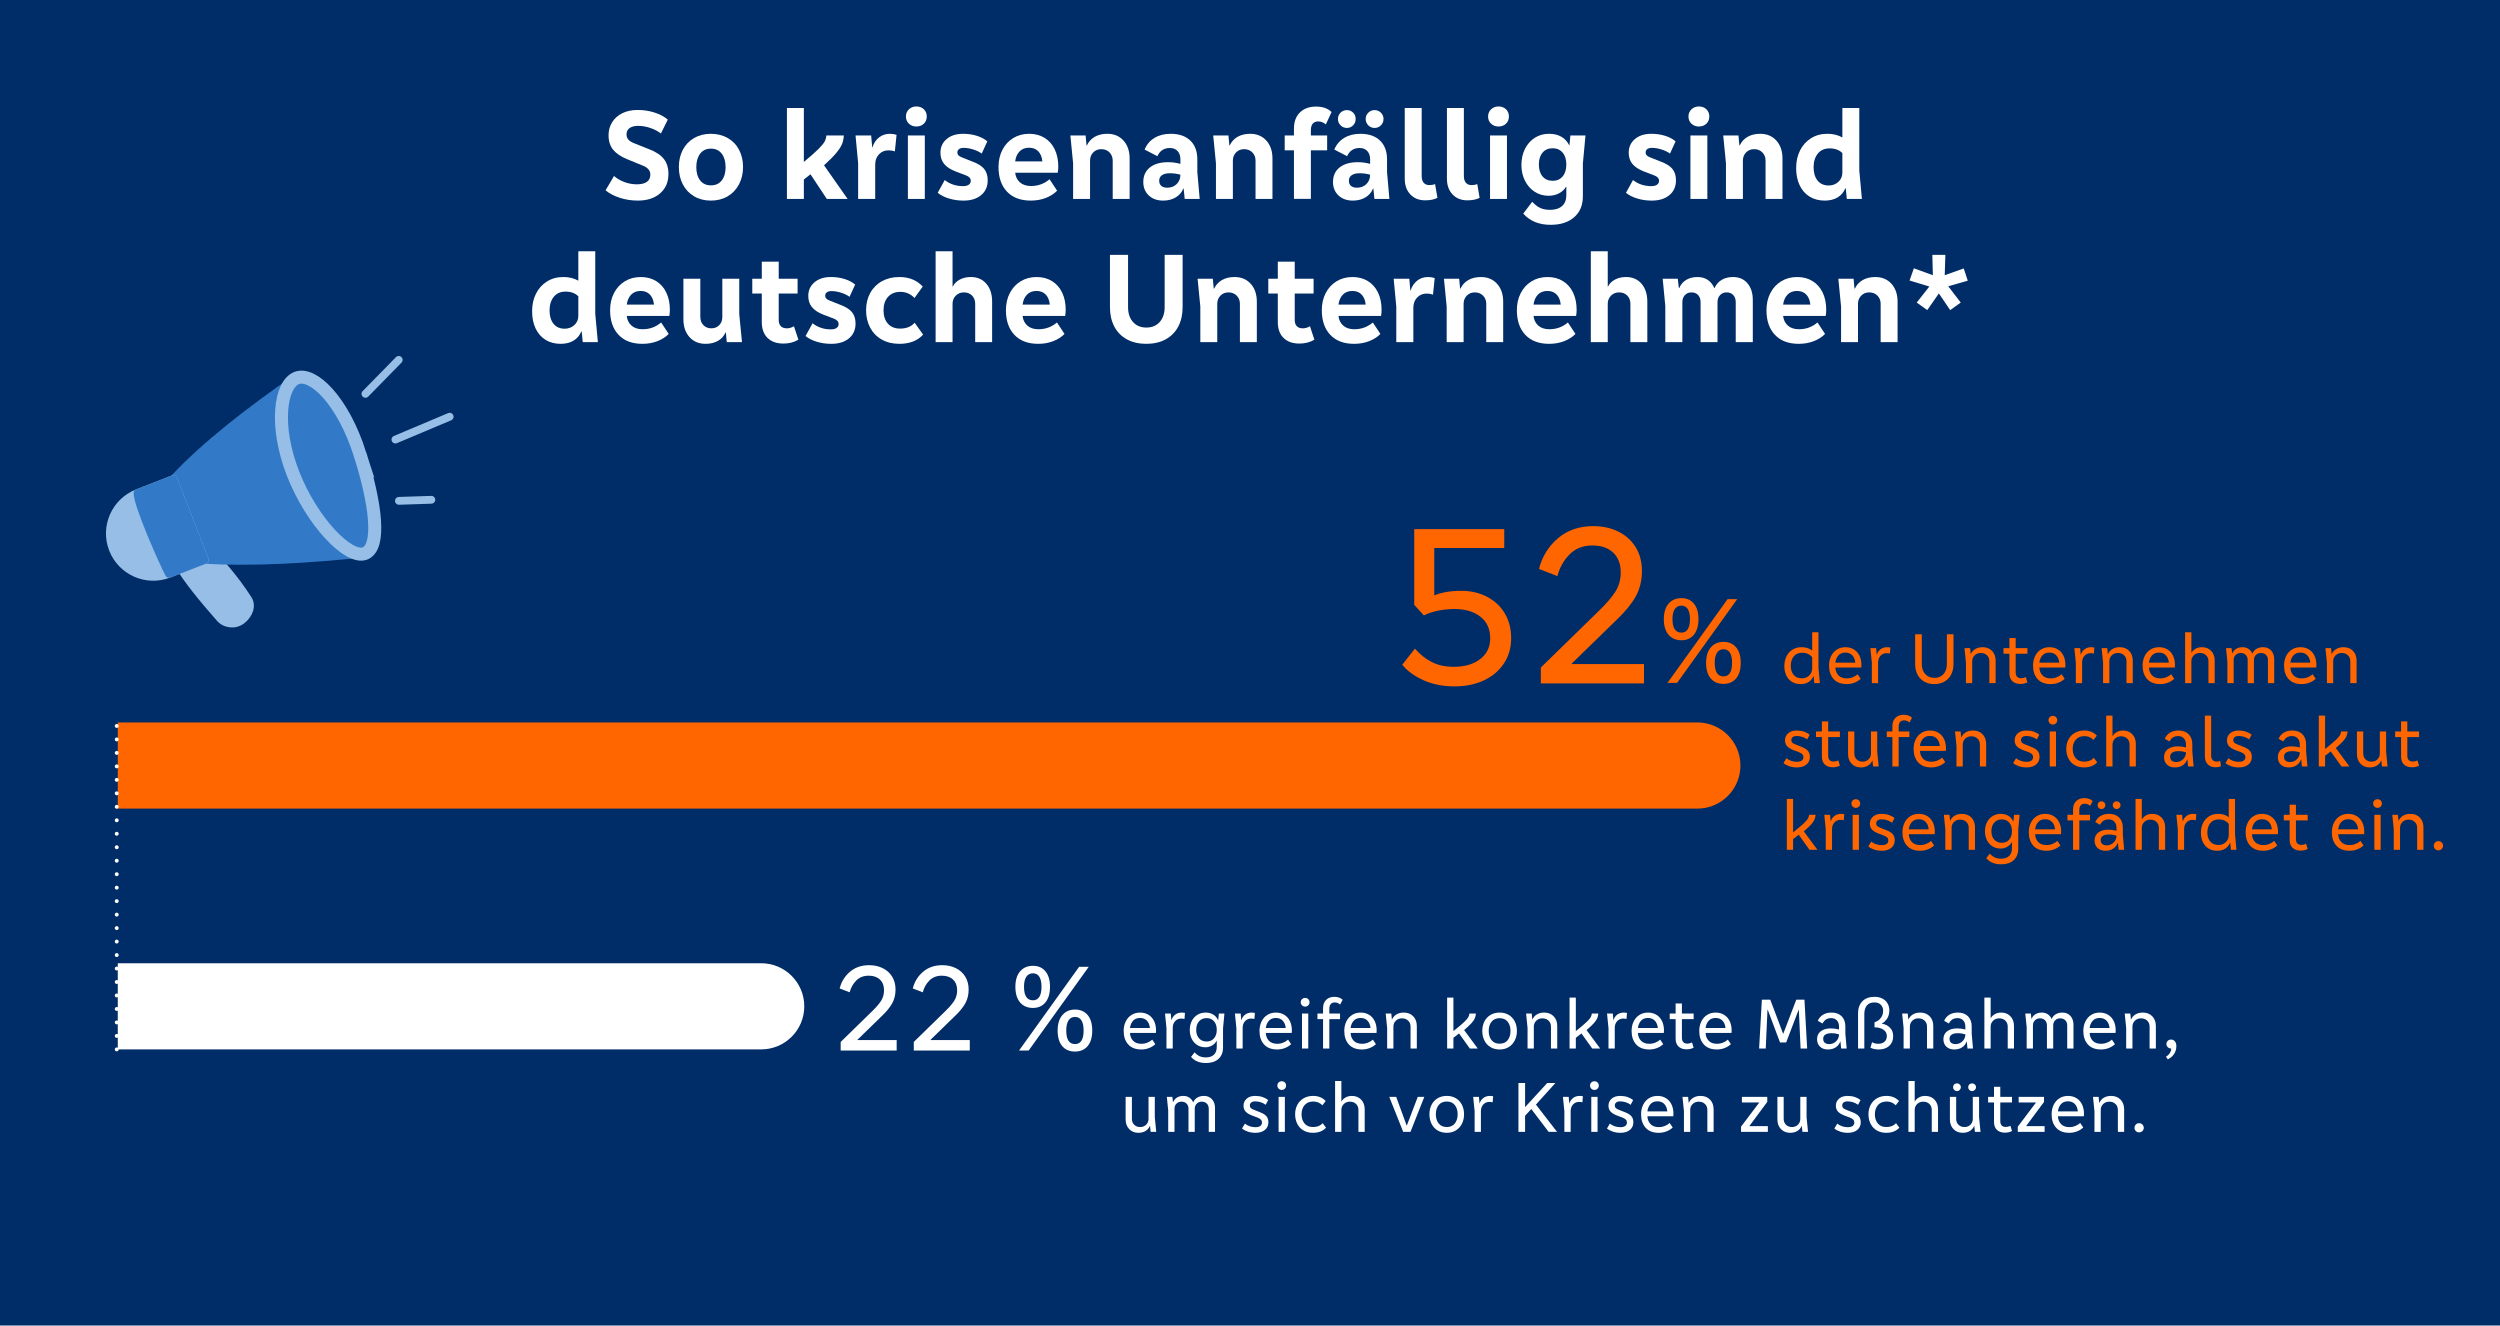
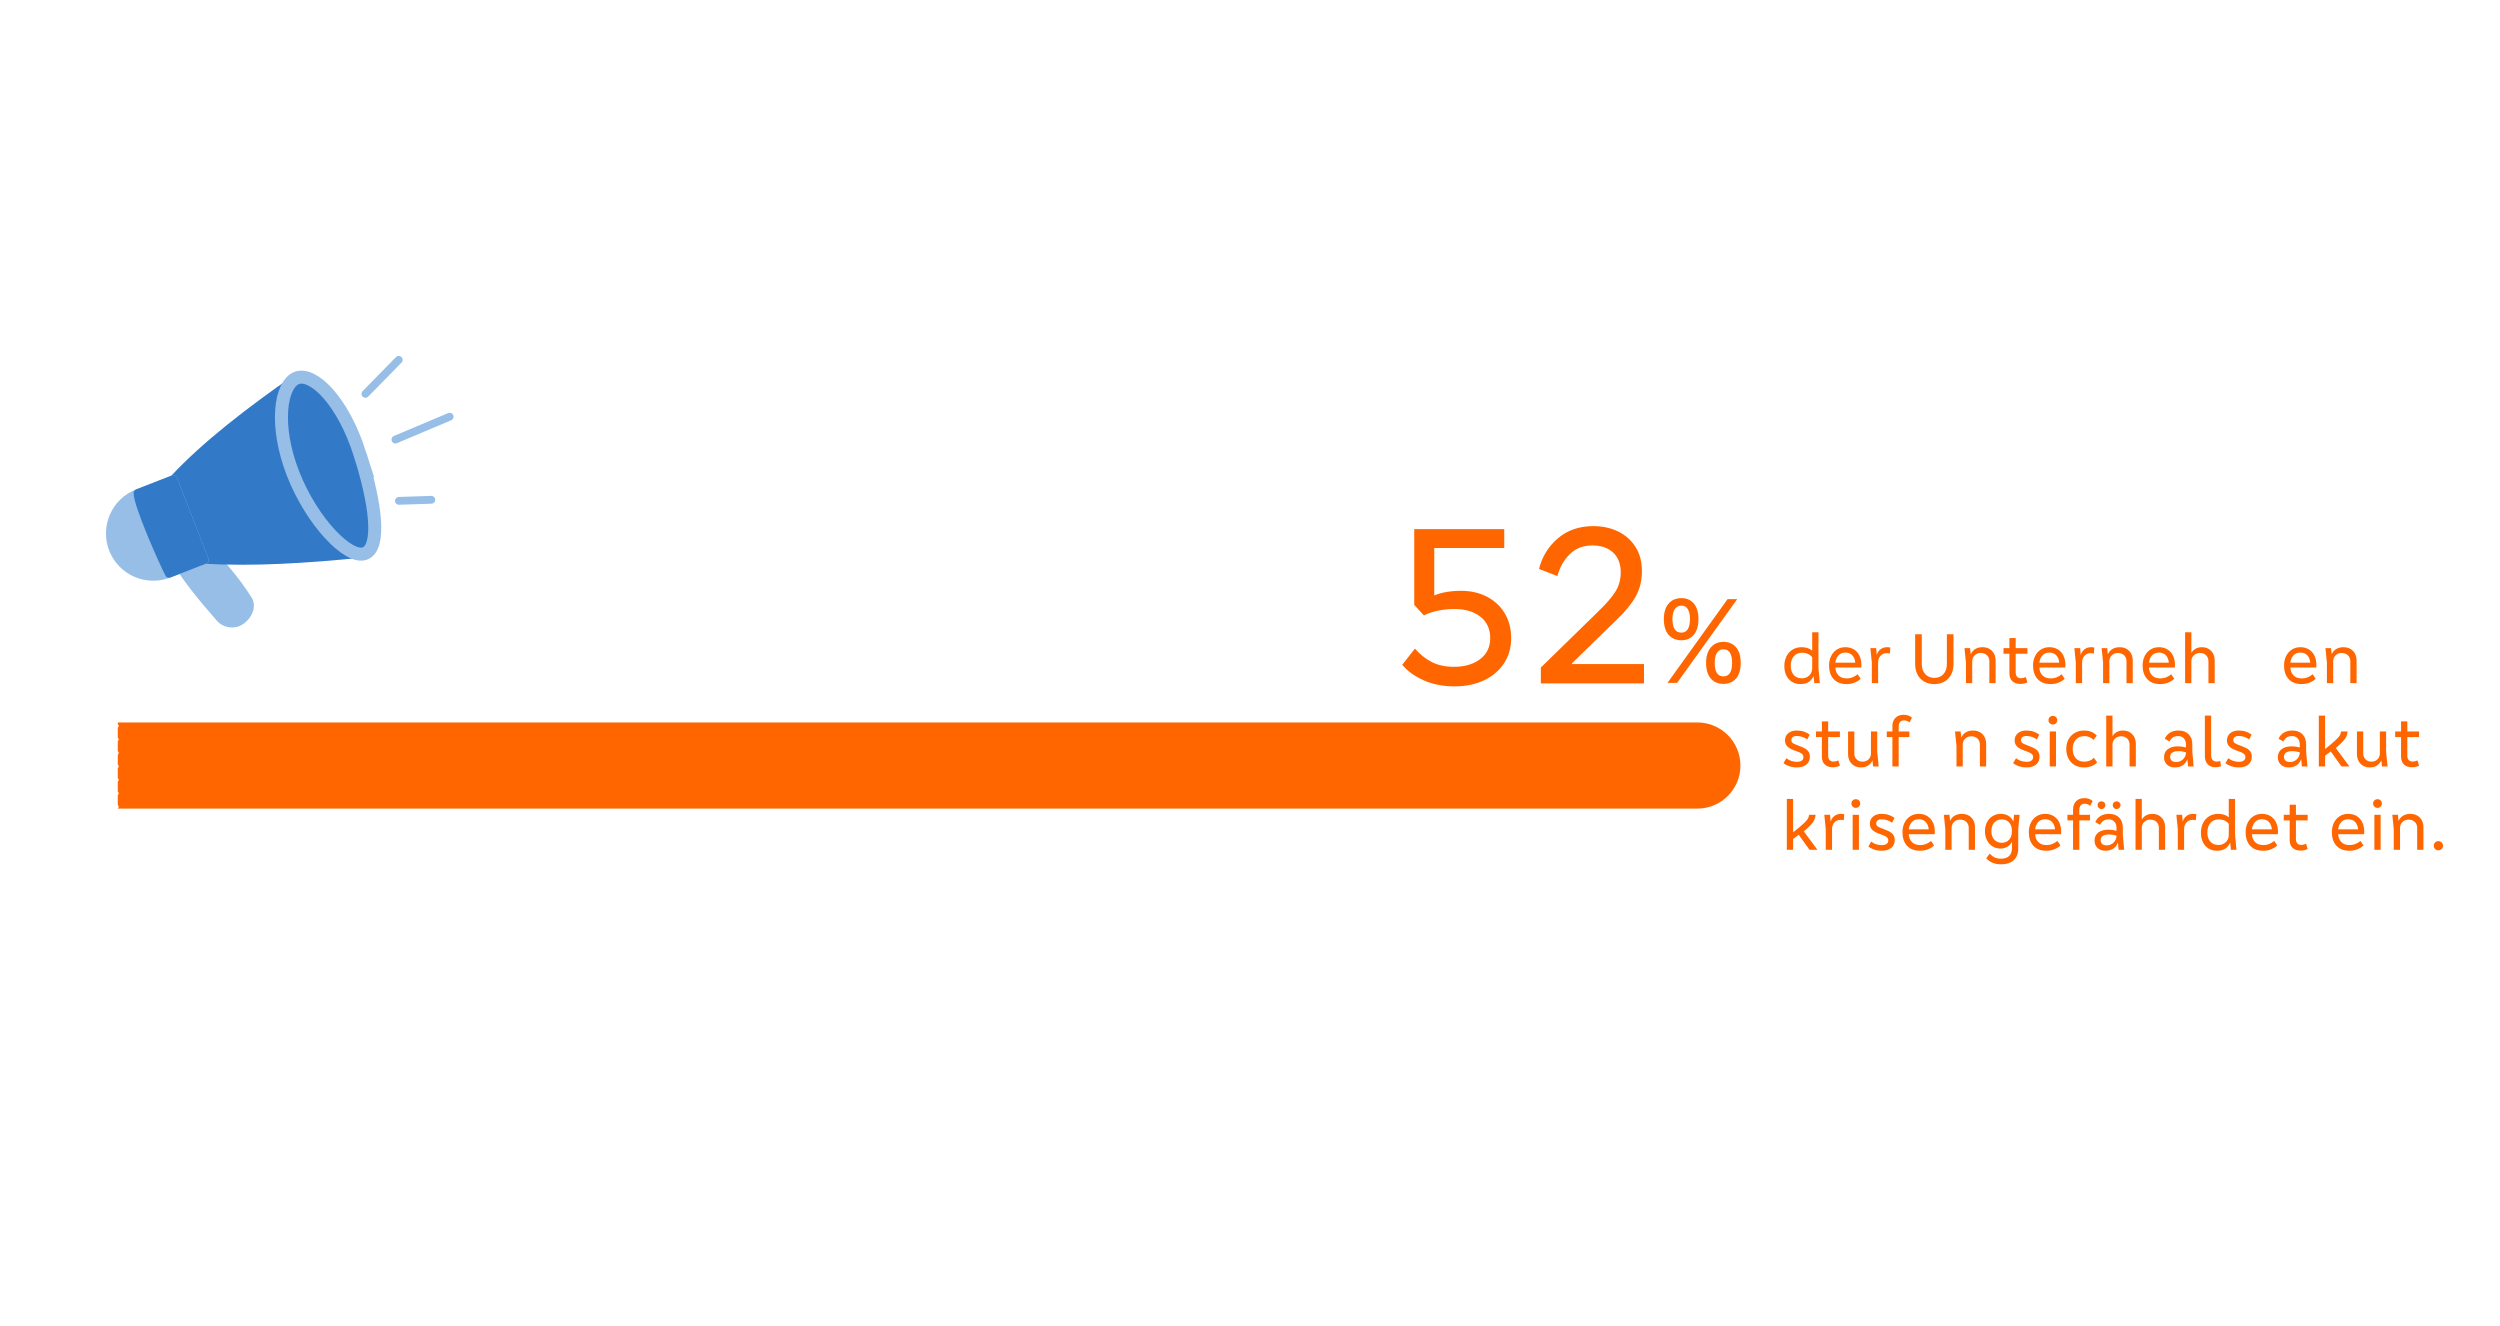
<svg xmlns="http://www.w3.org/2000/svg" id="Typo" viewBox="0 0 960 509">
  <defs>
    <style>
      .cls-1, .cls-2, .cls-3 {
        fill: none;
      }

      .cls-4 {
        stroke: #327ac8;
      }

      .cls-4, .cls-5, .cls-2 {
        stroke-linejoin: round;
      }

      .cls-4, .cls-5, .cls-3 {
        stroke-width: 3px;
      }

      .cls-4, .cls-6 {
        fill: #327ac8;
      }

      .cls-5 {
        fill: #96bee6;
      }

      .cls-5, .cls-6, .cls-3 {
        stroke: #96bee6;
      }

      .cls-6 {
        stroke-width: 5px;
      }

      .cls-6, .cls-3 {
        stroke-miterlimit: 10;
      }

      .cls-7 {
        fill: #fff;
      }

      .cls-8 {
        fill: #f60;
      }

      .cls-2 {
        stroke: #fff;
        stroke-dasharray: 0 5.175;
        stroke-width: 1.5px;
      }

      .cls-2, .cls-3 {
        stroke-linecap: round;
      }

      .cls-9 {
        fill: #002d67;
      }
    </style>
  </defs>
-   <rect class="cls-9" width="960" height="510" />
  <g>
    <path class="cls-7" d="M235.779,67.579c1.1.967,2.425,1.742,3.975,2.325,1.55.583,3.142.875,4.775.875,1.667,0,2.95-.309,3.85-.926.9-.616,1.35-1.558,1.35-2.824,0-1.566-1.017-2.733-3.05-3.5l-5.75-2.351c-2.467-1-4.292-2.225-5.475-3.675-1.184-1.45-1.775-3.308-1.775-5.575,0-1.833.458-3.491,1.375-4.975.916-1.483,2.216-2.642,3.9-3.476,1.683-.832,3.641-1.25,5.875-1.25,2.333,0,4.516.334,6.55,1,2.033.668,3.716,1.567,5.05,2.7l-2.65,5.351c-1.067-.867-2.408-1.575-4.025-2.125-1.617-.551-3.159-.825-4.625-.825-1.467,0-2.592.283-3.375.85-.784.567-1.175,1.384-1.175,2.45,0,.8.25,1.475.75,2.025.5.55,1.283,1.024,2.35,1.425l5.55,2.2c2.6,1,4.491,2.25,5.675,3.75,1.183,1.5,1.775,3.417,1.775,5.75,0,3.133-1.067,5.625-3.2,7.475-2.134,1.85-4.983,2.775-8.55,2.775-2.434,0-4.75-.359-6.95-1.075-2.2-.717-4.017-1.675-5.45-2.875l3.25-5.5Z" />
    <path class="cls-7" d="M262.204,57.529c1.017-1.934,2.458-3.441,4.325-4.525,1.866-1.083,4.016-1.625,6.45-1.625,2.433,0,4.592.542,6.475,1.625,1.883,1.084,3.333,2.592,4.35,4.525,1.017,1.934,1.525,4.133,1.525,6.6s-.517,4.684-1.55,6.65c-1.034,1.967-2.484,3.5-4.35,4.6-1.867,1.1-4.017,1.65-6.45,1.65-2.434,0-4.583-.551-6.45-1.65-1.867-1.1-3.309-2.625-4.325-4.575-1.017-1.95-1.525-4.175-1.525-6.675,0-2.467.508-4.666,1.525-6.6ZM277.154,59.029c-.984-1.301-2.375-1.95-4.175-1.95-1.767,0-3.142.649-4.125,1.95-.983,1.3-1.475,3.017-1.475,5.149,0,2.134.491,3.834,1.475,5.101.983,1.267,2.358,1.899,4.125,1.899,1.8,0,3.191-.633,4.175-1.899.983-1.267,1.475-2.967,1.475-5.101,0-2.133-.492-3.85-1.475-5.149Z" />
    <path class="cls-7" d="M317.479,76.379l-6.25-9.45-2.55,2v7.45h-6.5v-34.9h6.5v20.7c2.533-2.1,4.4-3.75,5.6-4.95,1.2-1.199,1.992-2.157,2.375-2.875.383-.716.608-1.491.675-2.324h6.7c-.067,1.199-.283,2.267-.65,3.199-.367.934-1.075,2.051-2.125,3.351-1.05,1.3-2.659,2.934-4.825,4.899l9.05,12.9h-8Z" />
    <path class="cls-7" d="M344.278,51.779l-.65,6.35c-.8-.267-1.6-.4-2.4-.4-1.5,0-2.734.509-3.7,1.525-.967,1.018-1.45,2.342-1.45,3.975v13.15h-6.55v-13.65l-1-10.699h6l.4,4.55h.1c.466-1.566,1.292-2.825,2.475-3.775,1.183-.95,2.591-1.425,4.225-1.425.9,0,1.75.134,2.55.4Z" />
    <path class="cls-7" d="M349.028,47.504c-.767-.717-1.15-1.642-1.15-2.775,0-1.1.383-2.016,1.15-2.75.766-.732,1.716-1.1,2.85-1.1,1.166,0,2.125.358,2.875,1.075s1.125,1.642,1.125,2.774c0,1.134-.375,2.059-1.125,2.775s-1.709,1.075-2.875,1.075c-1.134,0-2.084-.358-2.85-1.075ZM355.128,76.379h-6.5v-24.35h6.5v24.35Z" />
    <path class="cls-7" d="M362.778,69.129c.9.733,1.95,1.309,3.15,1.725,1.2.418,2.483.625,3.85.625.966,0,1.708-.183,2.225-.55.517-.366.775-.866.775-1.5,0-.933-.634-1.633-1.9-2.1l-3.95-1.5c-1.967-.767-3.425-1.726-4.375-2.875-.95-1.15-1.425-2.592-1.425-4.325,0-2.133.792-3.875,2.375-5.225,1.583-1.351,3.691-2.025,6.325-2.025,1.9,0,3.667.259,5.3.775,1.633.517,2.967,1.225,4,2.125l-2.15,4.699c-.833-.633-1.909-1.157-3.225-1.574-1.317-.417-2.559-.625-3.725-.625-.768,0-1.359.158-1.775.475-.417.317-.625.742-.625,1.275,0,.467.15.85.45,1.149s.767.567,1.4.8l3.9,1.551c2.1.767,3.608,1.708,4.525,2.824.916,1.117,1.375,2.575,1.375,4.375,0,2.4-.842,4.301-2.525,5.7-1.684,1.4-3.942,2.101-6.775,2.101-1.967,0-3.825-.268-5.575-.801-1.75-.532-3.192-1.266-4.325-2.199l2.7-4.9Z" />
    <path class="cls-7" d="M406.177,66.329h-16.35c.166,1.533.775,2.767,1.825,3.7,1.05.934,2.475,1.399,4.275,1.399,2.7,0,5.066-.866,7.1-2.6l2.9,4.399c-1.133,1.168-2.575,2.093-4.325,2.775s-3.675,1.025-5.775,1.025c-3.934,0-6.984-1.15-9.15-3.45-2.167-2.3-3.25-5.45-3.25-9.45,0-2.467.5-4.666,1.5-6.6s2.392-3.441,4.175-4.525c1.783-1.083,3.825-1.625,6.125-1.625,2.233,0,4.191.518,5.875,1.55,1.683,1.034,2.983,2.5,3.9,4.4.917,1.899,1.375,4.1,1.375,6.6,0,.834-.067,1.634-.2,2.4ZM391.502,58.154c-.917.949-1.475,2.225-1.675,3.824h10.45c-.167-1.666-.692-2.957-1.575-3.875-.884-.916-2.059-1.375-3.525-1.375-1.533,0-2.758.476-3.675,1.426Z" />
    <path class="cls-7" d="M431.426,53.979c1.566,1.734,2.35,4.034,2.35,6.9v15.5h-6.5v-14.7c0-1.267-.409-2.316-1.225-3.149-.817-.833-1.875-1.25-3.175-1.25-1.233,0-2.259.417-3.075,1.25-.817.833-1.225,1.883-1.225,3.149v14.7h-6.5v-13.65l-1.05-10.699h5.85l.35,3.8h.15c.667-1.433,1.675-2.533,3.025-3.3s2.958-1.15,4.825-1.15c2.566,0,4.633.867,6.2,2.6Z" />
    <path class="cls-7" d="M460.676,76.379h-5.75l-.4-3.95h-.15c-.567,1.434-1.534,2.559-2.9,3.375-1.367.816-2.967,1.226-4.8,1.226-2.3,0-4.15-.658-5.55-1.976-1.4-1.316-2.1-3.041-2.1-5.175,0-2.366.842-4.225,2.525-5.575,1.683-1.35,4.008-2.024,6.975-2.024,1.667,0,3.25.217,4.75.649v-1.7c0-1.366-.358-2.441-1.075-3.225-.717-.783-1.708-1.175-2.975-1.175-2.233,0-3.833,1.05-4.8,3.149l-4.9-2.55c.8-1.933,2.066-3.425,3.8-4.475,1.733-1.05,3.816-1.575,6.25-1.575,3.2,0,5.7.867,7.5,2.6,1.8,1.734,2.7,4.15,2.7,7.25v4.851l.9,10.3ZM451.851,70.679c.95-.933,1.425-2.133,1.425-3.6-1.3-.366-2.667-.55-4.1-.55-1.268,0-2.259.25-2.975.75-.717.5-1.075,1.199-1.075,2.1,0,.867.267,1.533.8,2,.533.467,1.3.7,2.3.7,1.466,0,2.675-.467,3.625-1.4Z" />
    <path class="cls-7" d="M486.275,53.979c1.566,1.734,2.35,4.034,2.35,6.9v15.5h-6.5v-14.7c0-1.267-.409-2.316-1.225-3.149-.817-.833-1.875-1.25-3.175-1.25-1.233,0-2.259.417-3.075,1.25-.817.833-1.225,1.883-1.225,3.149v14.7h-6.5v-13.65l-1.05-10.699h5.85l.35,3.8h.15c.667-1.433,1.675-2.533,3.025-3.3s2.958-1.15,4.825-1.15c2.566,0,4.633.867,6.2,2.6Z" />
    <path class="cls-7" d="M503.375,52.029h6.25v5.699h-6.25v18.65h-6.5v-18.65h-3.55v-5.699h3.55v-2.601c0-2.666.767-4.75,2.3-6.25,1.533-1.5,3.6-2.25,6.2-2.25,2.566,0,4.55.7,5.95,2.101l-2.2,4.75c-.9-.767-1.867-1.15-2.9-1.15-.934,0-1.642.283-2.125.85-.483.567-.725,1.4-.725,2.5v2.051Z" />
-     <path class="cls-7" d="M533.524,76.379h-5.75l-.4-3.95h-.15c-.567,1.434-1.534,2.559-2.9,3.375-1.367.816-2.967,1.226-4.8,1.226-2.3,0-4.15-.658-5.55-1.976-1.4-1.316-2.1-3.041-2.1-5.175,0-2.366.842-4.225,2.525-5.575,1.683-1.35,4.008-2.024,6.975-2.024,1.667,0,3.25.217,4.75.649v-1.7c0-1.366-.358-2.441-1.075-3.225-.717-.783-1.708-1.175-2.975-1.175-2.233,0-3.833,1.05-4.8,3.149l-4.9-2.55c.8-1.933,2.066-3.425,3.8-4.475,1.733-1.05,3.816-1.575,6.25-1.575,3.2,0,5.7.867,7.5,2.6,1.8,1.734,2.7,4.15,2.7,7.25v4.851l.9,10.3ZM514.774,48.129c-.667-.666-1-1.482-1-2.45,0-.966.333-1.774,1-2.425.666-.65,1.482-.975,2.45-.975.933,0,1.725.324,2.375.975s.975,1.459.975,2.425c0,.968-.325,1.784-.975,2.45-.65.667-1.442,1-2.375,1-.967,0-1.784-.333-2.45-1ZM524.699,70.679c.95-.933,1.425-2.133,1.425-3.6-1.3-.366-2.667-.55-4.1-.55-1.268,0-2.259.25-2.975.75-.717.5-1.075,1.199-1.075,2.1,0,.867.267,1.533.8,2,.533.467,1.3.7,2.3.7,1.466,0,2.675-.467,3.625-1.4ZM525.424,48.129c-.667-.666-1-1.482-1-2.45,0-.933.333-1.732,1-2.399.667-.667,1.466-1,2.4-1,.966,0,1.783.333,2.45,1,.666.667,1,1.467,1,2.399,0,.968-.334,1.784-1,2.45-.667.667-1.484,1-2.45,1-.934,0-1.733-.333-2.4-1Z" />
    <path class="cls-7" d="M539.424,41.479h6.5v26.101c0,1.134.258,2,.775,2.6.517.601,1.258.9,2.225.9.8,0,1.516-.133,2.15-.4l.9,5.3c-1.267.633-2.833.95-4.7.95-2.367,0-4.268-.758-5.7-2.274-1.434-1.517-2.15-3.525-2.15-6.025v-27.15Z" />
    <path class="cls-7" d="M555.624,41.479h6.5v26.101c0,1.134.258,2,.775,2.6.517.601,1.258.9,2.225.9.8,0,1.516-.133,2.15-.4l.9,5.3c-1.267.633-2.833.95-4.7.95-2.367,0-4.268-.758-5.7-2.274-1.434-1.517-2.15-3.525-2.15-6.025v-27.15Z" />
    <path class="cls-7" d="M572.574,47.504c-.767-.717-1.15-1.642-1.15-2.775,0-1.1.383-2.016,1.15-2.75.766-.732,1.716-1.1,2.85-1.1,1.166,0,2.125.358,2.875,1.075s1.125,1.642,1.125,2.774c0,1.134-.375,2.059-1.125,2.775s-1.709,1.075-2.875,1.075c-1.134,0-2.084-.358-2.85-1.075ZM578.674,76.379h-6.5v-24.35h6.5v24.35Z" />
    <path class="cls-7" d="M603.022,52.029h5.8l-1,10.8v12.6c0,3.366-1.109,6.025-3.325,7.976-2.217,1.949-5.242,2.925-9.075,2.925-4.434,0-7.934-1.434-10.5-4.3l3.45-4.551c.966,1.066,1.975,1.851,3.025,2.351,1.05.5,2.325.75,3.825.75,1.966,0,3.5-.483,4.6-1.45,1.1-.967,1.65-2.367,1.65-4.2v-3.25h-.1c-.6,1.067-1.5,1.917-2.7,2.55-1.2.634-2.533.95-4,.95-2,0-3.792-.517-5.375-1.55-1.583-1.033-2.825-2.45-3.725-4.25-.9-1.8-1.35-3.8-1.35-6,0-2.333.458-4.408,1.375-6.225.917-1.816,2.175-3.233,3.775-4.25s3.417-1.525,5.45-1.525c1.833,0,3.408.375,4.725,1.125,1.316.75,2.325,1.842,3.025,3.275h.1l.35-3.75ZM600.047,67.754c.95-1.116,1.425-2.642,1.425-4.575,0-1.933-.475-3.458-1.425-4.575-.95-1.116-2.225-1.675-3.825-1.675-1.634,0-2.925.559-3.875,1.675-.95,1.117-1.425,2.643-1.425,4.575,0,1.934.475,3.459,1.425,4.575.95,1.117,2.241,1.675,3.875,1.675,1.6,0,2.875-.558,3.825-1.675Z" />
    <path class="cls-7" d="M627.072,69.129c.9.733,1.95,1.309,3.15,1.725,1.2.418,2.483.625,3.85.625.966,0,1.708-.183,2.225-.55.517-.366.775-.866.775-1.5,0-.933-.634-1.633-1.9-2.1l-3.95-1.5c-1.967-.767-3.425-1.726-4.375-2.875-.95-1.15-1.425-2.592-1.425-4.325,0-2.133.792-3.875,2.375-5.225,1.583-1.351,3.691-2.025,6.325-2.025,1.9,0,3.667.259,5.3.775,1.633.517,2.967,1.225,4,2.125l-2.15,4.699c-.833-.633-1.909-1.157-3.225-1.574-1.317-.417-2.559-.625-3.725-.625-.768,0-1.359.158-1.775.475-.417.317-.625.742-.625,1.275,0,.467.15.85.45,1.149s.767.567,1.4.8l3.9,1.551c2.1.767,3.608,1.708,4.525,2.824.916,1.117,1.375,2.575,1.375,4.375,0,2.4-.842,4.301-2.525,5.7-1.684,1.4-3.942,2.101-6.775,2.101-1.967,0-3.825-.268-5.575-.801-1.75-.532-3.192-1.266-4.325-2.199l2.7-4.9Z" />
    <path class="cls-7" d="M649.521,47.504c-.767-.717-1.15-1.642-1.15-2.775,0-1.1.383-2.016,1.15-2.75.766-.732,1.716-1.1,2.85-1.1,1.166,0,2.125.358,2.875,1.075s1.125,1.642,1.125,2.774c0,1.134-.375,2.059-1.125,2.775s-1.709,1.075-2.875,1.075c-1.134,0-2.084-.358-2.85-1.075ZM655.622,76.379h-6.5v-24.35h6.5v24.35Z" />
    <path class="cls-7" d="M682.12,53.979c1.566,1.734,2.351,4.034,2.351,6.9v15.5h-6.5v-14.7c0-1.267-.409-2.316-1.226-3.149-.817-.833-1.875-1.25-3.175-1.25-1.233,0-2.259.417-3.075,1.25-.817.833-1.225,1.883-1.225,3.149v14.7h-6.5v-13.65l-1.05-10.699h5.85l.35,3.8h.15c.666-1.433,1.675-2.533,3.025-3.3,1.35-.767,2.957-1.15,4.824-1.15,2.566,0,4.633.867,6.2,2.6Z" />
    <path class="cls-7" d="M714.97,76.379h-5.8l-.4-4.1h-.149c-.634,1.533-1.625,2.708-2.976,3.524-1.35.816-3.008,1.226-4.975,1.226-2.233,0-4.175-.518-5.825-1.551-1.649-1.032-2.917-2.491-3.8-4.375-.884-1.883-1.325-4.074-1.325-6.574,0-2.533.5-4.792,1.5-6.775,1-1.982,2.408-3.541,4.226-4.675,1.816-1.133,3.907-1.7,6.274-1.7,2.167,0,4.083.467,5.75,1.4v-11.301h6.5v24l1,10.9ZM705.945,69.829c1.016-.933,1.524-2.116,1.524-3.55v-7.5c-1.2-1.2-2.833-1.801-4.899-1.801-1.934,0-3.442.668-4.525,2-1.084,1.334-1.625,3.084-1.625,5.25,0,2.134.508,3.834,1.525,5.101,1.016,1.267,2.441,1.899,4.274,1.899,1.467,0,2.708-.466,3.726-1.399Z" />
    <path class="cls-7" d="M229.578,131.379h-5.8l-.4-4.1h-.15c-.634,1.533-1.625,2.708-2.975,3.524s-3.009,1.226-4.975,1.226c-2.233,0-4.175-.518-5.825-1.551-1.65-1.032-2.917-2.491-3.8-4.375-.884-1.883-1.325-4.074-1.325-6.574,0-2.533.5-4.792,1.5-6.775,1-1.982,2.408-3.541,4.225-4.675,1.816-1.133,3.908-1.7,6.275-1.7,2.167,0,4.083.467,5.75,1.4v-11.301h6.5v24l1,10.9ZM220.553,124.829c1.017-.933,1.525-2.116,1.525-3.55v-7.5c-1.2-1.2-2.833-1.801-4.9-1.801-1.934,0-3.442.668-4.525,2-1.083,1.334-1.625,3.084-1.625,5.25,0,2.134.508,3.834,1.525,5.101,1.017,1.267,2.441,1.899,4.275,1.899,1.467,0,2.708-.466,3.725-1.399Z" />
    <path class="cls-7" d="M257.028,121.329h-16.35c.166,1.533.775,2.767,1.825,3.7,1.05.934,2.475,1.399,4.275,1.399,2.7,0,5.066-.866,7.1-2.6l2.9,4.399c-1.133,1.168-2.575,2.093-4.325,2.775s-3.675,1.025-5.775,1.025c-3.934,0-6.984-1.15-9.15-3.45-2.167-2.3-3.25-5.45-3.25-9.45,0-2.467.5-4.666,1.5-6.6s2.392-3.441,4.175-4.525c1.783-1.083,3.825-1.625,6.125-1.625,2.233,0,4.191.518,5.875,1.55,1.683,1.034,2.983,2.5,3.9,4.4.917,1.899,1.375,4.1,1.375,6.6,0,.834-.067,1.634-.2,2.4ZM242.353,113.154c-.917.949-1.475,2.225-1.675,3.824h10.45c-.167-1.666-.692-2.957-1.575-3.875-.884-.916-2.059-1.375-3.525-1.375-1.533,0-2.758.476-3.675,1.426Z" />
    <path class="cls-7" d="M284.928,131.379h-5.85l-.35-3.75h-.1c-.633,1.434-1.617,2.525-2.95,3.275-1.334.75-2.917,1.125-4.75,1.125-2.567,0-4.625-.867-6.175-2.601-1.55-1.732-2.325-4.017-2.325-6.85v-15.55h6.5v14.699c0,1.268.391,2.309,1.175,3.125.783.817,1.808,1.226,3.075,1.226,1.232,0,2.241-.408,3.025-1.226.783-.816,1.175-1.857,1.175-3.125v-14.699h6.5v13.649l1.05,10.7Z" />
    <path class="cls-7" d="M306.577,130.429c-1.634,1-3.55,1.5-5.75,1.5-2.6,0-4.634-.725-6.1-2.175-1.467-1.45-2.2-3.475-2.2-6.075v-10.95h-3.65v-5.699h3.65v-6.551h6.5v6.551h7.25v5.699h-7.25v10.101c0,1.067.266,1.875.8,2.425.533.55,1.316.825,2.35.825.9,0,1.8-.267,2.7-.8l1.7,5.149Z" />
    <path class="cls-7" d="M312.027,124.129c.9.733,1.95,1.309,3.15,1.725,1.2.418,2.483.625,3.85.625.966,0,1.708-.183,2.225-.55.517-.366.775-.866.775-1.5,0-.933-.634-1.633-1.9-2.1l-3.95-1.5c-1.967-.767-3.425-1.726-4.375-2.875-.95-1.15-1.425-2.592-1.425-4.325,0-2.133.792-3.875,2.375-5.225,1.583-1.351,3.691-2.025,6.325-2.025,1.9,0,3.667.259,5.3.775,1.633.517,2.967,1.225,4,2.125l-2.15,4.699c-.833-.633-1.909-1.157-3.225-1.574-1.317-.417-2.559-.625-3.725-.625-.768,0-1.359.158-1.775.475-.417.317-.625.742-.625,1.275,0,.467.15.85.45,1.149s.767.567,1.4.8l3.9,1.551c2.1.767,3.608,1.708,4.525,2.824.916,1.117,1.375,2.575,1.375,4.375,0,2.4-.842,4.301-2.525,5.7-1.684,1.4-3.942,2.101-6.775,2.101-1.967,0-3.825-.268-5.575-.801-1.75-.532-3.192-1.266-4.325-2.199l2.7-4.9Z" />
    <path class="cls-7" d="M351.176,114.429c-1.5-1.566-3.317-2.35-5.45-2.35-2,0-3.575.642-4.725,1.925s-1.725,3.009-1.725,5.175c0,2.134.558,3.834,1.675,5.101,1.116,1.267,2.675,1.899,4.675,1.899,2.433,0,4.3-.75,5.6-2.25l3.25,4.55c-2.1,2.367-5.15,3.551-9.15,3.551-2.534,0-4.768-.543-6.7-1.625-1.934-1.083-3.425-2.608-4.475-4.575-1.05-1.967-1.575-4.2-1.575-6.7s.533-4.717,1.6-6.65c1.066-1.933,2.566-3.433,4.5-4.5,1.933-1.066,4.167-1.6,6.7-1.6,3.7,0,6.683,1.217,8.95,3.65l-3.15,4.399Z" />
    <path class="cls-7" d="M378.751,108.954c1.483,1.717,2.225,4.009,2.225,6.875v15.55h-6.5v-14.7c0-1.3-.4-2.357-1.2-3.175-.8-.816-1.85-1.225-3.15-1.225-1.233,0-2.267.417-3.1,1.25-.834.833-1.25,1.883-1.25,3.149v14.7h-6.5v-34.9h6.5v13.551h.1c.533-1.101,1.417-1.983,2.65-2.65,1.232-.666,2.65-1,4.25-1,2.5,0,4.491.858,5.975,2.575Z" />
    <path class="cls-7" d="M409.025,121.329h-16.35c.166,1.533.775,2.767,1.825,3.7,1.05.934,2.475,1.399,4.275,1.399,2.7,0,5.066-.866,7.1-2.6l2.9,4.399c-1.133,1.168-2.575,2.093-4.325,2.775s-3.675,1.025-5.775,1.025c-3.934,0-6.984-1.15-9.15-3.45-2.167-2.3-3.25-5.45-3.25-9.45,0-2.467.5-4.666,1.5-6.6s2.392-3.441,4.175-4.525c1.783-1.083,3.825-1.625,6.125-1.625,2.233,0,4.191.518,5.875,1.55,1.683,1.034,2.983,2.5,3.9,4.4.917,1.899,1.375,4.1,1.375,6.6,0,.834-.067,1.634-.2,2.4ZM394.351,113.154c-.917.949-1.475,2.225-1.675,3.824h10.45c-.167-1.666-.692-2.957-1.575-3.875-.884-.916-2.059-1.375-3.525-1.375-1.533,0-2.758.476-3.675,1.426Z" />
    <path class="cls-7" d="M454.125,117.929c0,2.834-.55,5.309-1.65,7.425-1.1,2.117-2.7,3.759-4.8,4.926-2.1,1.166-4.6,1.75-7.5,1.75-2.9,0-5.4-.584-7.5-1.75-2.1-1.167-3.7-2.809-4.8-4.926-1.1-2.116-1.65-4.591-1.65-7.425v-20.05h6.95v20.05c0,2.4.633,4.309,1.9,5.726,1.266,1.417,2.966,2.125,5.1,2.125,2.167,0,3.883-.708,5.15-2.125,1.266-1.417,1.9-3.325,1.9-5.726v-20.05h6.9v20.05Z" />
    <path class="cls-7" d="M480.275,108.979c1.566,1.734,2.35,4.034,2.35,6.9v15.5h-6.5v-14.7c0-1.267-.409-2.316-1.225-3.149-.817-.833-1.875-1.25-3.175-1.25-1.233,0-2.259.417-3.075,1.25-.817.833-1.225,1.883-1.225,3.149v14.7h-6.5v-13.65l-1.05-10.699h5.85l.35,3.8h.15c.667-1.433,1.675-2.533,3.025-3.3s2.958-1.15,4.825-1.15c2.566,0,4.633.867,6.2,2.6Z" />
    <path class="cls-7" d="M504.725,130.429c-1.634,1-3.55,1.5-5.75,1.5-2.6,0-4.634-.725-6.1-2.175-1.467-1.45-2.2-3.475-2.2-6.075v-10.95h-3.65v-5.699h3.65v-6.551h6.5v6.551h7.25v5.699h-7.25v10.101c0,1.067.266,1.875.8,2.425.533.55,1.316.825,2.35.825.9,0,1.8-.267,2.7-.8l1.7,5.149Z" />
    <path class="cls-7" d="M530.325,121.329h-16.35c.166,1.533.775,2.767,1.825,3.7,1.05.934,2.475,1.399,4.275,1.399,2.7,0,5.066-.866,7.1-2.6l2.9,4.399c-1.133,1.168-2.575,2.093-4.325,2.775s-3.675,1.025-5.775,1.025c-3.934,0-6.984-1.15-9.15-3.45-2.167-2.3-3.25-5.45-3.25-9.45,0-2.467.5-4.666,1.5-6.6s2.392-3.441,4.175-4.525c1.783-1.083,3.825-1.625,6.125-1.625,2.233,0,4.191.518,5.875,1.55,1.683,1.034,2.983,2.5,3.9,4.4.917,1.899,1.375,4.1,1.375,6.6,0,.834-.067,1.634-.2,2.4ZM515.65,113.154c-.917.949-1.475,2.225-1.675,3.824h10.45c-.167-1.666-.692-2.957-1.575-3.875-.884-.916-2.059-1.375-3.525-1.375-1.533,0-2.758.476-3.675,1.426Z" />
    <path class="cls-7" d="M550.924,106.779l-.65,6.35c-.8-.267-1.6-.4-2.4-.4-1.5,0-2.734.509-3.7,1.525-.967,1.018-1.45,2.342-1.45,3.975v13.15h-6.55v-13.65l-1-10.699h6l.4,4.55h.1c.466-1.566,1.292-2.825,2.475-3.775,1.183-.95,2.591-1.425,4.225-1.425.9,0,1.75.134,2.55.4Z" />
    <path class="cls-7" d="M574.874,108.979c1.566,1.734,2.35,4.034,2.35,6.9v15.5h-6.5v-14.7c0-1.267-.409-2.316-1.225-3.149-.817-.833-1.875-1.25-3.175-1.25-1.233,0-2.259.417-3.075,1.25-.817.833-1.225,1.883-1.225,3.149v14.7h-6.5v-13.65l-1.05-10.699h5.85l.35,3.8h.15c.667-1.433,1.675-2.533,3.025-3.3s2.958-1.15,4.825-1.15c2.566,0,4.633.867,6.2,2.6Z" />
    <path class="cls-7" d="M605.224,121.329h-16.35c.166,1.533.775,2.767,1.825,3.7,1.05.934,2.475,1.399,4.275,1.399,2.7,0,5.066-.866,7.1-2.6l2.9,4.399c-1.133,1.168-2.575,2.093-4.325,2.775s-3.675,1.025-5.775,1.025c-3.934,0-6.984-1.15-9.15-3.45-2.167-2.3-3.25-5.45-3.25-9.45,0-2.467.5-4.666,1.5-6.6s2.392-3.441,4.175-4.525c1.783-1.083,3.825-1.625,6.125-1.625,2.233,0,4.191.518,5.875,1.55,1.683,1.034,2.983,2.5,3.9,4.4.917,1.899,1.375,4.1,1.375,6.6,0,.834-.067,1.634-.2,2.4ZM590.549,113.154c-.917.949-1.475,2.225-1.675,3.824h10.45c-.167-1.666-.692-2.957-1.575-3.875-.884-.916-2.059-1.375-3.525-1.375-1.533,0-2.758.476-3.675,1.426Z" />
    <path class="cls-7" d="M630.348,108.954c1.483,1.717,2.225,4.009,2.225,6.875v15.55h-6.5v-14.7c0-1.3-.4-2.357-1.2-3.175-.8-.816-1.85-1.225-3.15-1.225-1.233,0-2.267.417-3.1,1.25-.834.833-1.25,1.883-1.25,3.149v14.7h-6.5v-34.9h6.5v13.551h.1c.533-1.101,1.417-1.983,2.65-2.65,1.232-.666,2.65-1,4.25-1,2.5,0,4.491.858,5.975,2.575Z" />
    <path class="cls-7" d="M671.022,108.779c1.367,1.6,2.051,3.733,2.051,6.399v16.2h-6.551v-15.35c0-1.133-.316-2.042-.95-2.726-.634-.683-1.483-1.024-2.55-1.024-1.034,0-1.875.35-2.525,1.05-.65.7-.975,1.6-.975,2.7v15.35h-6.5v-15.35c0-1.133-.317-2.042-.95-2.726-.634-.683-1.483-1.024-2.55-1.024-1.034,0-1.875.35-2.525,1.05-.65.7-.975,1.6-.975,2.7v15.35h-6.55v-13.9l-1-10.449h5.8l.4,3.6h.15c.566-1.366,1.458-2.416,2.675-3.15,1.217-.732,2.675-1.1,4.375-1.1,1.5,0,2.8.367,3.9,1.1,1.1.734,1.933,1.784,2.5,3.15h.1c.633-1.4,1.558-2.458,2.775-3.175,1.216-.717,2.658-1.075,4.325-1.075,2.333,0,4.183.8,5.55,2.4Z" />
    <path class="cls-7" d="M701.072,121.329h-16.35c.166,1.533.774,2.767,1.825,3.7,1.05.934,2.475,1.399,4.274,1.399,2.7,0,5.066-.866,7.101-2.6l2.899,4.399c-1.134,1.168-2.575,2.093-4.325,2.775s-3.675,1.025-5.774,1.025c-3.934,0-6.983-1.15-9.15-3.45s-3.25-5.45-3.25-9.45c0-2.467.5-4.666,1.5-6.6s2.392-3.441,4.175-4.525c1.783-1.083,3.825-1.625,6.125-1.625,2.233,0,4.191.518,5.875,1.55,1.684,1.034,2.983,2.5,3.9,4.4.916,1.899,1.375,4.1,1.375,6.6,0,.834-.067,1.634-.2,2.4ZM686.397,113.154c-.917.949-1.475,2.225-1.675,3.824h10.45c-.168-1.666-.692-2.957-1.575-3.875-.884-.916-2.059-1.375-3.525-1.375-1.533,0-2.759.476-3.675,1.426Z" />
    <path class="cls-7" d="M726.321,108.979c1.566,1.734,2.351,4.034,2.351,6.9v15.5h-6.5v-14.7c0-1.267-.409-2.316-1.226-3.149-.817-.833-1.875-1.25-3.175-1.25-1.233,0-2.259.417-3.075,1.25-.817.833-1.225,1.883-1.225,3.149v14.7h-6.5v-13.65l-1.05-10.699h5.85l.35,3.8h.15c.666-1.433,1.675-2.533,3.025-3.3,1.35-.767,2.957-1.15,4.824-1.15,2.566,0,4.633.867,6.2,2.6Z" />
    <path class="cls-7" d="M748.122,109.929l4.8,6.25-4.05,2.9-4.351-6.4-4.45,6.4-4.05-2.9,4.851-6.149-7.601-2.301,1.65-4.699,7.3,2.649-.2-7.8h5l-.25,7.8,7.3-2.6,1.551,4.7-7.5,2.149Z" />
  </g>
  <g>
    <rect class="cls-1" x="684.04" y="238.944" width="289.588" height="133.828" />
    <path class="cls-8" d="M698.824,262.325h-2.128l-.252-2.688h-.084c-.392.952-1.004,1.699-1.834,2.24s-1.861.812-3.094.812c-1.287,0-2.403-.294-3.345-.882-.943-.589-1.662-1.405-2.156-2.45-.495-1.046-.742-2.249-.742-3.612,0-1.362.271-2.595.812-3.696.541-1.101,1.315-1.964,2.323-2.59,1.008-.625,2.174-.938,3.5-.938,1.661,0,3.014.438,4.06,1.315v-7.056h2.407v13.664l.532,5.88ZM694.751,259.371c.756-.737,1.134-1.666,1.134-2.786v-4.2c-.411-.541-.943-.966-1.597-1.273-.653-.309-1.409-.462-2.268-.462-1.399,0-2.478.472-3.233,1.414s-1.134,2.151-1.134,3.626c0,1.438.373,2.595,1.12,3.472.746.878,1.81,1.316,3.191,1.316,1.101,0,2.029-.369,2.786-1.106Z" />
    <path class="cls-8" d="M714.727,256.333h-9.938c.037,1.195.424,2.189,1.161,2.982s1.806,1.189,3.206,1.189c.82,0,1.596-.148,2.323-.447.729-.299,1.344-.682,1.848-1.148l1.176,1.736c-.635.615-1.418,1.11-2.352,1.483s-1.941.561-3.023.561c-2.184,0-3.859-.645-5.025-1.933-1.167-1.288-1.75-3.014-1.75-5.18,0-1.344.262-2.553.784-3.626s1.26-1.913,2.212-2.52,2.053-.91,3.304-.91c1.231,0,2.313.289,3.247.868.934.578,1.647,1.386,2.142,2.422s.742,2.226.742,3.569c0,.411-.019.729-.056.952ZM705.922,251.713c-.645.747-1.022,1.662-1.134,2.744h7.643c-.112-1.176-.495-2.114-1.148-2.813-.653-.7-1.539-1.051-2.659-1.051-1.157,0-2.058.374-2.701,1.12Z" />
    <path class="cls-8" d="M725.896,248.661l-.195,2.324c-.411-.112-.821-.168-1.232-.168-.951,0-1.735.331-2.352.994-.615.662-.924,1.525-.924,2.59v7.924h-2.407v-7.868l-.561-5.572h2.212l.225,2.521h.056c.242-.858.714-1.554,1.414-2.086.699-.532,1.534-.798,2.505-.798.43,0,.85.047,1.26.14Z" />
    <path class="cls-8" d="M750.141,254.989c0,1.53-.299,2.875-.896,4.032-.597,1.157-1.451,2.058-2.562,2.702-1.11.644-2.412.966-3.905.966s-2.795-.322-3.905-.966c-1.11-.645-1.965-1.545-2.562-2.702-.598-1.157-.896-2.502-.896-4.032v-11.424h2.548v11.424c0,1.605.443,2.894,1.33,3.864.886.971,2.048,1.456,3.485,1.456,1.475,0,2.646-.485,3.514-1.456s1.302-2.259,1.302-3.864v-11.424h2.548v11.424Z" />
    <path class="cls-8" d="M764.95,249.949c.914.952,1.371,2.193,1.371,3.724v8.652h-2.407v-8.428c0-.934-.308-1.694-.924-2.282s-1.409-.882-2.38-.882c-.934,0-1.713.304-2.338.91s-.938,1.357-.938,2.254v8.428h-2.408v-7.868l-.56-5.572h2.156l.224,2.269h.056c.393-.858.976-1.512,1.75-1.96s1.693-.672,2.758-.672c1.512,0,2.725.476,3.64,1.428Z" />
    <path class="cls-8" d="M778.528,251.041h-4.508v7.168c0,.71.178,1.26.532,1.652.354.392.877.588,1.567.588.598,0,1.194-.149,1.792-.448l.616,2.017c-.821.41-1.727.615-2.716.615-1.307,0-2.333-.354-3.079-1.063-.747-.709-1.12-1.718-1.12-3.024v-7.504h-2.268v-2.156h2.268v-3.863h2.407v3.863h4.508v2.156Z" />
    <path class="cls-8" d="M793.059,256.333h-9.938c.037,1.195.424,2.189,1.161,2.982s1.806,1.189,3.206,1.189c.82,0,1.596-.148,2.323-.447.729-.299,1.344-.682,1.848-1.148l1.176,1.736c-.635.615-1.418,1.11-2.352,1.483s-1.941.561-3.023.561c-2.184,0-3.859-.645-5.025-1.933-1.167-1.288-1.75-3.014-1.75-5.18,0-1.344.262-2.553.784-3.626s1.26-1.913,2.212-2.52,2.053-.91,3.304-.91c1.231,0,2.313.289,3.247.868.934.578,1.647,1.386,2.142,2.422s.742,2.226.742,3.569c0,.411-.019.729-.056.952ZM784.254,251.713c-.645.747-1.022,1.662-1.134,2.744h7.643c-.112-1.176-.495-2.114-1.148-2.813-.653-.7-1.539-1.051-2.659-1.051-1.157,0-2.058.374-2.701,1.12Z" />
    <path class="cls-8" d="M804.229,248.661l-.195,2.324c-.411-.112-.821-.168-1.232-.168-.951,0-1.735.331-2.352.994-.615.662-.924,1.525-.924,2.59v7.924h-2.407v-7.868l-.561-5.572h2.212l.225,2.521h.056c.242-.858.714-1.554,1.414-2.086.699-.532,1.534-.798,2.505-.798.43,0,.85.047,1.26.14Z" />
    <path class="cls-8" d="M817.61,249.949c.914.952,1.371,2.193,1.371,3.724v8.652h-2.407v-8.428c0-.934-.308-1.694-.924-2.282s-1.409-.882-2.38-.882c-.934,0-1.713.304-2.338.91s-.938,1.357-.938,2.254v8.428h-2.408v-7.868l-.56-5.572h2.156l.224,2.269h.056c.393-.858.976-1.512,1.75-1.96s1.693-.672,2.758-.672c1.512,0,2.725.476,3.64,1.428Z" />
    <path class="cls-8" d="M835.136,256.333h-9.938c.037,1.195.424,2.189,1.161,2.982s1.806,1.189,3.206,1.189c.82,0,1.596-.148,2.323-.447.729-.299,1.344-.682,1.848-1.148l1.176,1.736c-.635.615-1.418,1.11-2.352,1.483s-1.941.561-3.023.561c-2.184,0-3.859-.645-5.025-1.933-1.167-1.288-1.75-3.014-1.75-5.18,0-1.344.262-2.553.784-3.626s1.26-1.913,2.212-2.52,2.053-.91,3.304-.91c1.231,0,2.313.289,3.247.868.934.578,1.647,1.386,2.142,2.422s.742,2.226.742,3.569c0,.411-.019.729-.056.952ZM826.331,251.713c-.645.747-1.022,1.662-1.134,2.744h7.643c-.112-1.176-.495-2.114-1.148-2.813-.653-.7-1.539-1.051-2.659-1.051-1.157,0-2.058.374-2.701,1.12Z" />
    <path class="cls-8" d="M849.092,249.949c.905.952,1.357,2.184,1.357,3.696v8.68h-2.407v-8.428c0-.934-.304-1.694-.91-2.282s-1.396-.882-2.365-.882c-.934,0-1.713.304-2.338.91-.626.606-.938,1.357-.938,2.254v8.428h-2.408v-19.544h2.408v7.812h.084c.298-.56.798-1.045,1.497-1.456.7-.41,1.526-.615,2.478-.615,1.456,0,2.637.476,3.542,1.428Z" />
-     <path class="cls-8" d="M872.132,249.81c.774.858,1.162,1.987,1.162,3.388v9.128h-2.408v-8.876c0-.821-.247-1.479-.742-1.974-.494-.495-1.152-.742-1.974-.742-.766,0-1.399.257-1.903.77-.504.514-.756,1.162-.756,1.946v8.876h-2.408v-8.876c0-.821-.247-1.479-.741-1.974-.495-.495-1.144-.742-1.946-.742-.766,0-1.404.252-1.917.756-.514.504-.771,1.157-.771,1.96v8.876h-2.407v-8.204l-.532-5.236h2.128l.224,2.044h.028c.354-.783.868-1.381,1.54-1.792.672-.41,1.492-.615,2.463-.615.84,0,1.587.215,2.24.644.653.43,1.138,1.018,1.456,1.764h.084c.336-.783.862-1.381,1.581-1.792.719-.41,1.554-.615,2.506-.615,1.288,0,2.319.43,3.094,1.288Z" />
    <path class="cls-8" d="M889.448,256.333h-9.938c.037,1.195.424,2.189,1.161,2.982s1.806,1.189,3.206,1.189c.82,0,1.596-.148,2.323-.447.729-.299,1.344-.682,1.848-1.148l1.176,1.736c-.635.615-1.418,1.11-2.352,1.483s-1.941.561-3.023.561c-2.184,0-3.859-.645-5.025-1.933-1.167-1.288-1.75-3.014-1.75-5.18,0-1.344.262-2.553.784-3.626s1.26-1.913,2.212-2.52,2.053-.91,3.304-.91c1.231,0,2.313.289,3.247.868.934.578,1.647,1.386,2.142,2.422s.742,2.226.742,3.569c0,.411-.019.729-.056.952ZM880.644,251.713c-.645.747-1.022,1.662-1.134,2.744h7.643c-.112-1.176-.495-2.114-1.148-2.813-.653-.7-1.539-1.051-2.659-1.051-1.157,0-2.058.374-2.701,1.12Z" />
    <path class="cls-8" d="M903.559,249.949c.914.952,1.371,2.193,1.371,3.724v8.652h-2.407v-8.428c0-.934-.308-1.694-.924-2.282s-1.409-.882-2.38-.882c-.934,0-1.713.304-2.338.91s-.938,1.357-.938,2.254v8.428h-2.408v-7.868l-.56-5.572h2.156l.224,2.269h.056c.393-.858.976-1.512,1.75-1.96s1.693-.672,2.758-.672c1.512,0,2.725.476,3.64,1.428Z" />
    <path class="cls-8" d="M685.974,291.161c1.139.915,2.492,1.372,4.06,1.372.802,0,1.418-.158,1.848-.476.429-.317.644-.757.644-1.316,0-.448-.135-.816-.405-1.106-.271-.289-.687-.546-1.246-.77l-2.296-.868c-1.063-.429-1.853-.929-2.365-1.498-.514-.569-.771-1.311-.771-2.226,0-1.083.401-1.979,1.204-2.688.803-.709,1.904-1.063,3.304-1.063,1.026,0,1.964.145,2.813.434.85.29,1.563.687,2.142,1.19l-.952,1.792c-.504-.393-1.105-.71-1.806-.952-.699-.242-1.433-.364-2.197-.364-.69,0-1.209.145-1.554.435-.346.289-.518.657-.518,1.105s.126.794.378,1.036c.252.243.704.485,1.357.728l2.184.868c1.12.43,1.932.938,2.436,1.526s.756,1.367.756,2.338c0,1.232-.448,2.212-1.344,2.94-.896.728-2.1,1.092-3.611,1.092-1.063,0-2.039-.149-2.926-.448s-1.638-.7-2.254-1.204l1.12-1.876Z" />
    <path class="cls-8" d="M706.523,283.041h-4.508v7.168c0,.71.178,1.26.532,1.652.354.392.877.588,1.567.588.598,0,1.194-.149,1.792-.448l.616,2.017c-.821.41-1.727.615-2.716.615-1.307,0-2.333-.354-3.079-1.063-.747-.709-1.12-1.718-1.12-3.024v-7.504h-2.268v-2.156h2.268v-3.863h2.407v3.863h4.508v2.156Z" />
    <path class="cls-8" d="M721.416,294.325h-2.155l-.225-2.268h-.056c-.392.858-.966,1.512-1.722,1.96-.756.447-1.657.672-2.702.672-1.455,0-2.636-.477-3.541-1.429-.905-.951-1.358-2.184-1.358-3.695v-8.681h2.408v8.456c0,.915.294,1.666.882,2.254.588.589,1.357.883,2.31.883.914,0,1.675-.299,2.281-.896.606-.597.91-1.344.91-2.24v-8.456h2.408v7.841l.56,5.6Z" />
    <path class="cls-8" d="M729.619,277.259c-.354.42-.532,1.032-.532,1.834v1.792h4.115v2.156h-4.115v11.284h-2.407v-11.284h-2.156v-2.156h2.156v-2.044c0-1.362.396-2.431,1.189-3.206.793-.774,1.824-1.161,3.094-1.161,1.399,0,2.482.383,3.247,1.147l-.979,1.82c-.598-.541-1.278-.812-2.044-.812-.69,0-1.213.21-1.567.63Z" />
-     <path class="cls-8" d="M747.201,288.333h-9.938c.037,1.195.424,2.189,1.161,2.982s1.806,1.189,3.206,1.189c.82,0,1.596-.148,2.323-.447.729-.299,1.344-.682,1.848-1.148l1.176,1.736c-.635.615-1.418,1.11-2.352,1.483s-1.941.561-3.023.561c-2.184,0-3.859-.645-5.025-1.933-1.167-1.288-1.75-3.014-1.75-5.18,0-1.344.262-2.553.784-3.626s1.26-1.913,2.212-2.52,2.053-.91,3.304-.91c1.231,0,2.313.289,3.247.868.934.578,1.647,1.386,2.142,2.422s.742,2.226.742,3.569c0,.411-.019.729-.056.952ZM738.396,283.713c-.645.747-1.022,1.662-1.134,2.744h7.643c-.112-1.176-.495-2.114-1.148-2.813-.653-.7-1.539-1.051-2.659-1.051-1.157,0-2.058.374-2.701,1.12Z" />
    <path class="cls-8" d="M761.311,281.949c.914.952,1.371,2.193,1.371,3.724v8.652h-2.407v-8.428c0-.934-.308-1.694-.924-2.282s-1.409-.882-2.38-.882c-.934,0-1.713.304-2.338.91s-.938,1.357-.938,2.254v8.428h-2.408v-7.868l-.56-5.572h2.156l.224,2.269h.056c.393-.858.976-1.512,1.75-1.96s1.693-.672,2.758-.672c1.512,0,2.725.476,3.64,1.428Z" />
    <path class="cls-8" d="M774.16,291.161c1.139.915,2.492,1.372,4.06,1.372.802,0,1.418-.158,1.848-.476.429-.317.644-.757.644-1.316,0-.448-.135-.816-.405-1.106-.271-.289-.687-.546-1.246-.77l-2.296-.868c-1.063-.429-1.853-.929-2.365-1.498-.514-.569-.771-1.311-.771-2.226,0-1.083.401-1.979,1.204-2.688.803-.709,1.904-1.063,3.304-1.063,1.026,0,1.964.145,2.813.434.85.29,1.563.687,2.142,1.19l-.952,1.792c-.504-.393-1.105-.71-1.806-.952-.699-.242-1.433-.364-2.197-.364-.69,0-1.209.145-1.554.435-.346.289-.518.657-.518,1.105s.126.794.378,1.036c.252.243.704.485,1.357.728l2.184.868c1.12.43,1.932.938,2.436,1.526s.756,1.367.756,2.338c0,1.232-.448,2.212-1.344,2.94-.896.728-2.1,1.092-3.611,1.092-1.063,0-2.039-.149-2.926-.448s-1.638-.7-2.254-1.204l1.12-1.876Z" />
    <path class="cls-8" d="M787.108,277.735c-.326-.326-.489-.724-.489-1.19,0-.466.158-.858.476-1.176s.719-.476,1.204-.476.886.158,1.204.476c.316.317.476.71.476,1.176,0,.467-.159.864-.476,1.19-.318.326-.719.49-1.204.49-.467,0-.863-.164-1.19-.49ZM789.503,294.325h-2.408v-13.44h2.408v13.44Z" />
    <path class="cls-8" d="M803.919,284.133c-.934-.97-2.09-1.456-3.472-1.456-1.455,0-2.575.458-3.359,1.372-.783.915-1.176,2.091-1.176,3.528,0,1.456.383,2.637,1.148,3.542.765.905,1.856,1.358,3.275,1.358,1.586,0,2.817-.495,3.695-1.484l1.288,1.736c-1.214,1.307-2.894,1.96-5.04,1.96-1.399,0-2.613-.304-3.639-.91-1.027-.606-1.815-1.451-2.366-2.534-.551-1.082-.826-2.305-.826-3.668,0-1.362.285-2.576.854-3.64.569-1.064,1.376-1.899,2.422-2.506,1.045-.606,2.258-.91,3.639-.91,1.979,0,3.584.653,4.815,1.96l-1.26,1.651Z" />
    <path class="cls-8" d="M818.8,281.949c.905.952,1.357,2.184,1.357,3.696v8.68h-2.407v-8.428c0-.934-.304-1.694-.91-2.282s-1.396-.882-2.365-.882c-.934,0-1.713.304-2.338.91-.626.606-.938,1.357-.938,2.254v8.428h-2.408v-19.544h2.408v7.812h.084c.298-.56.798-1.045,1.497-1.456.7-.41,1.526-.615,2.478-.615,1.456,0,2.637.476,3.542,1.428Z" />
    <path class="cls-8" d="M842.357,294.325h-2.128l-.252-2.66h-.084c-.373.971-.966,1.718-1.777,2.24s-1.806.784-2.981.784c-1.251,0-2.254-.36-3.01-1.078-.756-.719-1.134-1.666-1.134-2.842,0-1.307.471-2.329,1.414-3.066.942-.737,2.244-1.105,3.905-1.105,1.026,0,2.062.14,3.107.42v-1.148c0-.971-.271-1.75-.812-2.338-.542-.588-1.26-.882-2.156-.882-.803,0-1.47.168-2.001.504-.532.336-.985.858-1.358,1.568l-1.819-1.036c.447-1.026,1.124-1.811,2.029-2.353.905-.541,1.983-.812,3.233-.812,1.661,0,2.963.476,3.906,1.428.941.952,1.413,2.259,1.413,3.92v2.716l.504,5.74ZM837.557,292.113c.568-.336,1.021-.788,1.357-1.358.336-.569.504-1.189.504-1.861-.467-.149-.924-.262-1.372-.336-.447-.075-.979-.112-1.596-.112-.989,0-1.754.182-2.295.546-.542.364-.812.882-.812,1.554,0,1.382.784,2.072,2.352,2.072.672,0,1.292-.168,1.862-.504Z" />
    <path class="cls-8" d="M846.669,274.781h2.407v15.26c0,.766.183,1.358.546,1.778.364.42.892.63,1.582.63.522,0,.979-.084,1.372-.252l.279,2.044c-.615.261-1.315.392-2.1.392-1.25,0-2.244-.378-2.981-1.134s-1.105-1.796-1.105-3.122v-15.596Z" />
    <path class="cls-8" d="M855.684,291.161c1.139.915,2.492,1.372,4.06,1.372.802,0,1.418-.158,1.848-.476.429-.317.644-.757.644-1.316,0-.448-.135-.816-.405-1.106-.271-.289-.687-.546-1.246-.77l-2.296-.868c-1.063-.429-1.853-.929-2.365-1.498-.514-.569-.771-1.311-.771-2.226,0-1.083.401-1.979,1.204-2.688.803-.709,1.904-1.063,3.304-1.063,1.026,0,1.964.145,2.813.434.85.29,1.563.687,2.142,1.19l-.952,1.792c-.504-.393-1.105-.71-1.806-.952-.699-.242-1.433-.364-2.197-.364-.69,0-1.209.145-1.554.435-.346.289-.518.657-.518,1.105s.126.794.378,1.036c.252.243.704.485,1.357.728l2.184.868c1.12.43,1.932.938,2.436,1.526s.756,1.367.756,2.338c0,1.232-.448,2.212-1.344,2.94-.896.728-2.1,1.092-3.611,1.092-1.063,0-2.039-.149-2.926-.448s-1.638-.7-2.254-1.204l1.12-1.876Z" />
    <path class="cls-8" d="M886.059,294.325h-2.128l-.252-2.66h-.084c-.373.971-.966,1.718-1.777,2.24s-1.806.784-2.981.784c-1.251,0-2.254-.36-3.01-1.078-.756-.719-1.134-1.666-1.134-2.842,0-1.307.471-2.329,1.414-3.066.942-.737,2.244-1.105,3.905-1.105,1.026,0,2.062.14,3.107.42v-1.148c0-.971-.271-1.75-.812-2.338-.542-.588-1.26-.882-2.156-.882-.803,0-1.47.168-2.001.504-.532.336-.985.858-1.358,1.568l-1.819-1.036c.447-1.026,1.124-1.811,2.029-2.353.905-.541,1.983-.812,3.233-.812,1.661,0,2.963.476,3.906,1.428.941.952,1.413,2.259,1.413,3.92v2.716l.504,5.74ZM881.258,292.113c.568-.336,1.021-.788,1.357-1.358.336-.569.504-1.189.504-1.861-.467-.149-.924-.262-1.372-.336-.447-.075-.979-.112-1.596-.112-.989,0-1.754.182-2.295.546-.542.364-.812.882-.812,1.554,0,1.382.784,2.072,2.352,2.072.672,0,1.292-.168,1.862-.504Z" />
    <path class="cls-8" d="M899.133,294.325l-4.144-5.796-2.155,1.68v4.116h-2.408v-19.544h2.408v12.852c1.848-1.474,3.191-2.608,4.031-3.401s1.386-1.409,1.638-1.849c.252-.438.415-.938.49-1.498h2.491c-.075.71-.224,1.33-.448,1.862-.224.532-.644,1.144-1.26,1.834-.615.691-1.559,1.578-2.827,2.66l5.235,7.084h-3.052Z" />
    <path class="cls-8" d="M916.826,294.325h-2.155l-.225-2.268h-.056c-.392.858-.966,1.512-1.722,1.96-.756.447-1.657.672-2.702.672-1.455,0-2.636-.477-3.541-1.429-.905-.951-1.358-2.184-1.358-3.695v-8.681h2.408v8.456c0,.915.294,1.666.882,2.254.588.589,1.357.883,2.31.883.914,0,1.675-.299,2.281-.896.606-.597.91-1.344.91-2.24v-8.456h2.408v7.841l.56,5.6Z" />
    <path class="cls-8" d="M928.92,283.041h-4.508v7.168c0,.71.178,1.26.532,1.652.354.392.877.588,1.567.588.598,0,1.194-.149,1.792-.448l.616,2.017c-.821.41-1.727.615-2.716.615-1.307,0-2.333-.354-3.079-1.063-.747-.709-1.12-1.718-1.12-3.024v-7.504h-2.268v-2.156h2.268v-3.863h2.407v3.863h4.508v2.156Z" />
    <path class="cls-8" d="M694.849,326.325l-4.144-5.796-2.155,1.68v4.116h-2.408v-19.544h2.408v12.852c1.848-1.474,3.191-2.608,4.031-3.401s1.386-1.409,1.638-1.849c.252-.438.415-.938.49-1.498h2.491c-.075.71-.224,1.33-.448,1.862-.224.532-.644,1.144-1.26,1.834-.615.691-1.559,1.578-2.827,2.66l5.235,7.084h-3.052Z" />
    <path class="cls-8" d="M708.202,312.661l-.195,2.324c-.411-.112-.821-.168-1.232-.168-.951,0-1.735.331-2.352.994-.615.662-.924,1.525-.924,2.59v7.924h-2.407v-7.868l-.561-5.572h2.212l.225,2.521h.056c.242-.858.714-1.554,1.414-2.086.699-.532,1.534-.798,2.505-.798.43,0,.85.047,1.26.14Z" />
    <path class="cls-8" d="M711.435,309.735c-.326-.326-.489-.724-.489-1.19,0-.466.158-.858.476-1.176s.719-.476,1.204-.476.886.158,1.204.476c.316.317.476.71.476,1.176,0,.467-.159.864-.476,1.19-.318.326-.719.49-1.204.49-.467,0-.863-.164-1.19-.49ZM713.829,326.325h-2.408v-13.44h2.408v13.44Z" />
    <path class="cls-8" d="M718.56,323.161c1.139.915,2.492,1.372,4.06,1.372.802,0,1.418-.158,1.848-.476.429-.317.644-.757.644-1.316,0-.448-.135-.816-.405-1.106-.271-.289-.687-.546-1.246-.77l-2.296-.868c-1.063-.429-1.853-.929-2.365-1.498-.514-.569-.771-1.311-.771-2.226,0-1.083.401-1.979,1.204-2.688.803-.709,1.904-1.063,3.304-1.063,1.026,0,1.964.145,2.813.434.85.29,1.563.687,2.142,1.19l-.952,1.792c-.504-.393-1.105-.71-1.806-.952-.699-.242-1.433-.364-2.197-.364-.69,0-1.209.145-1.554.435-.346.289-.518.657-.518,1.105s.126.794.378,1.036c.252.243.704.485,1.357.728l2.184.868c1.12.43,1.932.938,2.436,1.526s.756,1.367.756,2.338c0,1.232-.448,2.212-1.344,2.94-.896.728-2.1,1.092-3.611,1.092-1.063,0-2.039-.149-2.926-.448s-1.638-.7-2.254-1.204l1.12-1.876Z" />
    <path class="cls-8" d="M742.917,320.333h-9.938c.037,1.195.424,2.189,1.161,2.982s1.806,1.189,3.206,1.189c.82,0,1.596-.148,2.323-.447.729-.299,1.344-.682,1.848-1.148l1.176,1.736c-.635.615-1.418,1.11-2.352,1.483s-1.941.561-3.023.561c-2.184,0-3.859-.645-5.025-1.933-1.167-1.288-1.75-3.014-1.75-5.18,0-1.344.262-2.553.784-3.626s1.26-1.913,2.212-2.52,2.053-.91,3.304-.91c1.231,0,2.313.289,3.247.868.934.578,1.647,1.386,2.142,2.422s.742,2.226.742,3.569c0,.411-.019.729-.056.952ZM734.112,315.713c-.645.747-1.022,1.662-1.134,2.744h7.643c-.112-1.176-.495-2.114-1.148-2.813-.653-.7-1.539-1.051-2.659-1.051-1.157,0-2.058.374-2.701,1.12Z" />
    <path class="cls-8" d="M757.026,313.949c.914.952,1.371,2.193,1.371,3.724v8.652h-2.407v-8.428c0-.934-.308-1.694-.924-2.282s-1.409-.882-2.38-.882c-.934,0-1.713.304-2.338.91s-.938,1.357-.938,2.254v8.428h-2.408v-7.868l-.56-5.572h2.156l.224,2.269h.056c.393-.858.976-1.512,1.75-1.96s1.693-.672,2.758-.672c1.512,0,2.725.476,3.64,1.428Z" />
    <path class="cls-8" d="M773.403,312.885h2.128l-.532,5.656v7.42c0,1.849-.583,3.3-1.749,4.354-1.167,1.054-2.768,1.582-4.802,1.582-2.464,0-4.377-.784-5.739-2.353l1.372-1.764c.578.672,1.213,1.166,1.903,1.484.69.316,1.502.476,2.436.476,1.307,0,2.328-.341,3.065-1.022s1.106-1.693,1.106-3.037v-2.324h-.056c-.393.766-.98,1.372-1.765,1.819-.783.448-1.633.673-2.547.673-1.158,0-2.188-.28-3.094-.841-.905-.56-1.614-1.344-2.128-2.352s-.77-2.156-.77-3.444c0-1.325.261-2.491.783-3.5.522-1.008,1.246-1.792,2.17-2.352.924-.561,1.974-.84,3.149-.84,1.083,0,2.039.247,2.87.742.83.494,1.46,1.218,1.89,2.17h.056l.252-2.549ZM771.527,322.419c.71-.812,1.064-1.899,1.064-3.262,0-1.381-.35-2.479-1.05-3.29s-1.647-1.218-2.842-1.218c-1.214,0-2.184.41-2.911,1.231-.729.822-1.092,1.914-1.092,3.276s.363,2.45,1.092,3.262c.728.812,1.697,1.218,2.911,1.218,1.176,0,2.118-.405,2.827-1.218Z" />
    <path class="cls-8" d="M791.434,320.333h-9.938c.037,1.195.424,2.189,1.161,2.982s1.806,1.189,3.206,1.189c.82,0,1.596-.148,2.323-.447.729-.299,1.344-.682,1.848-1.148l1.176,1.736c-.635.615-1.418,1.11-2.352,1.483s-1.941.561-3.023.561c-2.184,0-3.859-.645-5.025-1.933-1.167-1.288-1.75-3.014-1.75-5.18,0-1.344.262-2.553.784-3.626s1.26-1.913,2.212-2.52,2.053-.91,3.304-.91c1.231,0,2.313.289,3.247.868.934.578,1.647,1.386,2.142,2.422s.742,2.226.742,3.569c0,.411-.019.729-.056.952ZM782.629,315.713c-.645.747-1.022,1.662-1.134,2.744h7.643c-.112-1.176-.495-2.114-1.148-2.813-.653-.7-1.539-1.051-2.659-1.051-1.157,0-2.058.374-2.701,1.12Z" />
    <path class="cls-8" d="M798.992,309.259c-.354.42-.532,1.032-.532,1.834v1.792h4.115v2.156h-4.115v11.284h-2.407v-11.284h-2.156v-2.156h2.156v-2.044c0-1.362.396-2.431,1.189-3.206.793-.774,1.824-1.161,3.094-1.161,1.399,0,2.482.383,3.247,1.147l-.979,1.82c-.598-.541-1.278-.812-2.044-.812-.69,0-1.213.21-1.567.63Z" />
    <path class="cls-8" d="M815.677,326.325h-2.128l-.252-2.66h-.084c-.373.971-.966,1.718-1.777,2.24s-1.806.784-2.981.784c-1.251,0-2.254-.36-3.01-1.078-.756-.719-1.134-1.666-1.134-2.842,0-1.307.471-2.329,1.414-3.066.942-.737,2.244-1.105,3.905-1.105,1.026,0,2.062.14,3.107.42v-1.148c0-.971-.271-1.75-.812-2.338-.542-.588-1.26-.882-2.156-.882-.803,0-1.47.168-2.001.504-.532.336-.985.858-1.358,1.568l-1.819-1.036c.447-1.026,1.124-1.811,2.029-2.353.905-.541,1.983-.812,3.233-.812,1.661,0,2.963.476,3.906,1.428.941.952,1.413,2.259,1.413,3.92v2.716l.504,5.74ZM805.92,310.239c-.289-.289-.434-.648-.434-1.078,0-.41.14-.756.42-1.036s.635-.42,1.064-.42c.41,0,.76.14,1.05.42.289.28.434.626.434,1.036,0,.411-.145.766-.434,1.064-.29.299-.64.447-1.05.447-.411,0-.761-.144-1.051-.434ZM810.876,324.113c.568-.336,1.021-.788,1.357-1.358.336-.569.504-1.189.504-1.861-.467-.149-.924-.262-1.372-.336-.447-.075-.979-.112-1.596-.112-.989,0-1.754.182-2.295.546-.542.364-.812.882-.812,1.554,0,1.382.784,2.072,2.352,2.072.672,0,1.292-.168,1.862-.504ZM811.716,310.226c-.29-.299-.435-.653-.435-1.064,0-.41.145-.756.435-1.036.289-.28.639-.42,1.05-.42.41,0,.765.14,1.063.42s.448.626.448,1.036c0,.411-.149.766-.448,1.064s-.653.447-1.063.447c-.411,0-.761-.148-1.05-.447Z" />
    <path class="cls-8" d="M830.053,313.949c.905.952,1.357,2.184,1.357,3.696v8.68h-2.407v-8.428c0-.934-.304-1.694-.91-2.282s-1.396-.882-2.365-.882c-.934,0-1.713.304-2.338.91-.626.606-.938,1.357-.938,2.254v8.428h-2.408v-19.544h2.408v7.812h.084c.298-.56.798-1.045,1.497-1.456.7-.41,1.526-.615,2.478-.615,1.456,0,2.637.476,3.542,1.428Z" />
    <path class="cls-8" d="M843.393,312.661l-.195,2.324c-.411-.112-.821-.168-1.232-.168-.951,0-1.735.331-2.352.994-.615.662-.924,1.525-.924,2.59v7.924h-2.407v-7.868l-.561-5.572h2.212l.225,2.521h.056c.242-.858.714-1.554,1.414-2.086.699-.532,1.534-.798,2.505-.798.43,0,.85.047,1.26.14Z" />
    <path class="cls-8" d="M858.791,326.325h-2.128l-.252-2.688h-.084c-.392.952-1.004,1.699-1.834,2.24s-1.861.812-3.094.812c-1.287,0-2.403-.294-3.345-.882-.943-.589-1.662-1.405-2.156-2.45-.495-1.046-.742-2.249-.742-3.612,0-1.362.271-2.595.812-3.696.541-1.101,1.315-1.964,2.323-2.59,1.008-.625,2.174-.938,3.5-.938,1.661,0,3.014.438,4.06,1.315v-7.056h2.407v13.664l.532,5.88ZM854.718,323.371c.756-.737,1.134-1.666,1.134-2.786v-4.2c-.411-.541-.943-.966-1.597-1.273-.653-.309-1.409-.462-2.268-.462-1.399,0-2.478.472-3.233,1.414s-1.134,2.151-1.134,3.626c0,1.438.373,2.595,1.12,3.472.746.878,1.81,1.316,3.191,1.316,1.101,0,2.029-.369,2.786-1.106Z" />
    <path class="cls-8" d="M874.693,320.333h-9.938c.037,1.195.424,2.189,1.161,2.982s1.806,1.189,3.206,1.189c.82,0,1.596-.148,2.323-.447.729-.299,1.344-.682,1.848-1.148l1.176,1.736c-.635.615-1.418,1.11-2.352,1.483s-1.941.561-3.023.561c-2.184,0-3.859-.645-5.025-1.933-1.167-1.288-1.75-3.014-1.75-5.18,0-1.344.262-2.553.784-3.626s1.26-1.913,2.212-2.52,2.053-.91,3.304-.91c1.231,0,2.313.289,3.247.868.934.578,1.647,1.386,2.142,2.422s.742,2.226.742,3.569c0,.411-.019.729-.056.952ZM865.889,315.713c-.645.747-1.022,1.662-1.134,2.744h7.643c-.112-1.176-.495-2.114-1.148-2.813-.653-.7-1.539-1.051-2.659-1.051-1.157,0-2.058.374-2.701,1.12Z" />
    <path class="cls-8" d="M886.144,315.041h-4.508v7.168c0,.71.178,1.26.532,1.652.354.392.877.588,1.567.588.598,0,1.194-.149,1.792-.448l.616,2.017c-.821.41-1.727.615-2.716.615-1.307,0-2.333-.354-3.079-1.063-.747-.709-1.12-1.718-1.12-3.024v-7.504h-2.268v-2.156h2.268v-3.863h2.407v3.863h4.508v2.156Z" />
    <path class="cls-8" d="M907.812,320.333h-9.938c.037,1.195.424,2.189,1.161,2.982s1.806,1.189,3.206,1.189c.82,0,1.596-.148,2.323-.447.729-.299,1.344-.682,1.848-1.148l1.176,1.736c-.635.615-1.418,1.11-2.352,1.483s-1.941.561-3.023.561c-2.184,0-3.859-.645-5.025-1.933-1.167-1.288-1.75-3.014-1.75-5.18,0-1.344.262-2.553.784-3.626s1.26-1.913,2.212-2.52,2.053-.91,3.304-.91c1.231,0,2.313.289,3.247.868.934.578,1.647,1.386,2.142,2.422s.742,2.226.742,3.569c0,.411-.019.729-.056.952ZM899.007,315.713c-.645.747-1.022,1.662-1.134,2.744h7.643c-.112-1.176-.495-2.114-1.148-2.813-.653-.7-1.539-1.051-2.659-1.051-1.157,0-2.058.374-2.701,1.12Z" />
    <path class="cls-8" d="M911.772,309.735c-.326-.326-.489-.724-.489-1.19,0-.466.158-.858.476-1.176s.719-.476,1.204-.476.886.158,1.204.476c.316.317.476.71.476,1.176,0,.467-.159.864-.476,1.19-.318.326-.719.49-1.204.49-.467,0-.863-.164-1.19-.49ZM914.167,326.325h-2.408v-13.44h2.408v13.44Z" />
    <path class="cls-8" d="M929.229,313.949c.914.952,1.371,2.193,1.371,3.724v8.652h-2.407v-8.428c0-.934-.308-1.694-.924-2.282s-1.409-.882-2.38-.882c-.934,0-1.713.304-2.338.91s-.938,1.357-.938,2.254v8.428h-2.408v-7.868l-.56-5.572h2.156l.224,2.269h.056c.393-.858.976-1.512,1.75-1.96s1.693-.672,2.758-.672c1.512,0,2.725.476,3.64,1.428Z" />
    <path class="cls-8" d="M935.078,326.018c-.336-.336-.504-.747-.504-1.232,0-.504.168-.929.504-1.274.336-.345.756-.518,1.26-.518s.929.173,1.274.518c.345.346.518.771.518,1.274,0,.485-.173.896-.518,1.232-.346.336-.771.504-1.274.504s-.924-.168-1.26-.504Z" />
  </g>
  <g>
    <path class="cls-7" d="M334.765,388.438c1.632-1.568,2.823-2.944,3.576-4.128.751-1.183,1.128-2.527,1.128-4.032,0-1.76-.528-3.136-1.584-4.128-1.056-.992-2.496-1.488-4.319-1.488-1.952,0-3.544.624-4.775,1.872-1.232,1.248-2.072,2.753-2.52,4.512l-3.839-1.488c.64-2.56,1.951-4.688,3.935-6.384,1.984-1.696,4.447-2.544,7.391-2.544,1.92,0,3.647.377,5.183,1.128,1.536.752,2.743,1.832,3.624,3.24.88,1.409,1.32,3.072,1.32,4.992,0,1.984-.432,3.752-1.295,5.304-.864,1.552-2.192,3.176-3.984,4.872l-9.311,9.072v.144h15.022v4.032h-21.501v-3.312l11.95-11.664Z" />
    <path class="cls-7" d="M362.841,388.438c1.632-1.568,2.823-2.944,3.576-4.128.751-1.183,1.128-2.527,1.128-4.032,0-1.76-.528-3.136-1.584-4.128-1.056-.992-2.496-1.488-4.319-1.488-1.952,0-3.544.624-4.775,1.872-1.232,1.248-2.072,2.753-2.52,4.512l-3.839-1.488c.64-2.56,1.951-4.688,3.935-6.384,1.984-1.696,4.447-2.544,7.391-2.544,1.92,0,3.647.377,5.183,1.128,1.536.752,2.743,1.832,3.624,3.24.88,1.409,1.32,3.072,1.32,4.992,0,1.984-.432,3.752-1.295,5.304-.864,1.552-2.192,3.176-3.984,4.872l-9.311,9.072v.144h15.022v4.032h-21.501v-3.312l11.95-11.664Z" />
    <path class="cls-7" d="M391.731,372.982c1.216-1.408,2.863-2.112,4.943-2.112,2.016,0,3.607.704,4.775,2.112,1.167,1.409,1.752,3.392,1.752,5.952,0,2.56-.584,4.552-1.752,5.976-1.168,1.424-2.759,2.136-4.775,2.136-2.111,0-3.767-.703-4.967-2.112-1.2-1.408-1.8-3.408-1.8-6,0-2.56.607-4.544,1.824-5.952ZM394.995,403.414h-3.695l23.084-32.16h3.696l-23.085,32.16ZM399.099,375.07c-.56-.88-1.368-1.32-2.424-1.32-1.12,0-1.976.44-2.567,1.32-.592.88-.888,2.168-.888,3.864,0,3.456,1.152,5.184,3.456,5.184,1.056,0,1.864-.439,2.424-1.32.56-.88.84-2.184.84-3.912,0-1.664-.28-2.935-.84-3.816ZM407.954,389.782c1.215-1.408,2.832-2.112,4.847-2.112,2.047,0,3.663.696,4.847,2.088,1.184,1.392,1.776,3.384,1.776,5.976s-.592,4.584-1.776,5.976c-1.184,1.392-2.8,2.088-4.847,2.088-2.08,0-3.712-.696-4.896-2.088-1.184-1.392-1.775-3.384-1.775-5.976,0-2.56.607-4.544,1.824-5.952ZM415.272,391.822c-.56-.88-1.384-1.32-2.472-1.32-1.088,0-1.92.448-2.496,1.344-.576.896-.864,2.192-.864,3.888,0,3.456,1.12,5.184,3.359,5.184,2.208,0,3.312-1.744,3.312-5.232,0-1.696-.28-2.983-.84-3.864Z" />
  </g>
  <g>
    <rect class="cls-1" x="430.339" y="379.252" width="431.798" height="75.759" />
    <path class="cls-7" d="M443.862,396.641h-9.938c.037,1.195.424,2.189,1.161,2.982s1.806,1.189,3.206,1.189c.82,0,1.596-.148,2.323-.447.729-.299,1.344-.682,1.848-1.148l1.176,1.736c-.635.615-1.418,1.11-2.352,1.483s-1.941.561-3.023.561c-2.184,0-3.859-.645-5.025-1.933-1.167-1.288-1.75-3.014-1.75-5.18,0-1.344.262-2.553.784-3.626s1.26-1.913,2.212-2.52,2.053-.91,3.304-.91c1.231,0,2.313.289,3.247.868.934.578,1.647,1.386,2.142,2.422s.742,2.226.742,3.569c0,.411-.019.729-.056.952ZM435.057,392.021c-.645.747-1.022,1.662-1.134,2.744h7.643c-.112-1.176-.495-2.114-1.148-2.813-.653-.7-1.539-1.051-2.659-1.051-1.157,0-2.058.374-2.701,1.12Z" />
    <path class="cls-7" d="M455.032,388.969l-.195,2.324c-.411-.112-.821-.168-1.232-.168-.951,0-1.735.331-2.352.994-.615.662-.924,1.525-.924,2.59v7.924h-2.407v-7.868l-.561-5.572h2.212l.225,2.521h.056c.242-.858.714-1.554,1.414-2.086.699-.532,1.534-.798,2.505-.798.43,0,.85.047,1.26.14Z" />
    <path class="cls-7" d="M468.049,389.192h2.128l-.532,5.656v7.42c0,1.849-.583,3.3-1.749,4.354-1.167,1.054-2.768,1.582-4.802,1.582-2.464,0-4.377-.784-5.739-2.353l1.372-1.764c.578.672,1.213,1.166,1.903,1.484.69.316,1.502.476,2.436.476,1.307,0,2.328-.341,3.065-1.022s1.106-1.693,1.106-3.037v-2.324h-.056c-.393.766-.98,1.372-1.765,1.819-.783.448-1.633.673-2.547.673-1.158,0-2.188-.28-3.094-.841-.905-.56-1.614-1.344-2.128-2.352s-.77-2.156-.77-3.444c0-1.325.261-2.491.783-3.5.522-1.008,1.246-1.792,2.17-2.352.924-.561,1.974-.84,3.149-.84,1.083,0,2.039.247,2.87.742.83.494,1.46,1.218,1.89,2.17h.056l.252-2.549ZM466.173,398.727c.71-.812,1.064-1.899,1.064-3.262,0-1.381-.35-2.479-1.05-3.29s-1.647-1.218-2.842-1.218c-1.214,0-2.184.41-2.911,1.231-.729.822-1.092,1.914-1.092,3.276s.363,2.45,1.092,3.262c.728.812,1.697,1.218,2.911,1.218,1.176,0,2.118-.405,2.827-1.218Z" />
    <path class="cls-7" d="M481.879,388.969l-.195,2.324c-.411-.112-.821-.168-1.232-.168-.951,0-1.735.331-2.352.994-.615.662-.924,1.525-.924,2.59v7.924h-2.407v-7.868l-.561-5.572h2.212l.225,2.521h.056c.242-.858.714-1.554,1.414-2.086.699-.532,1.534-.798,2.505-.798.43,0,.85.047,1.26.14Z" />
    <path class="cls-7" d="M496.018,396.641h-9.938c.037,1.195.424,2.189,1.161,2.982s1.806,1.189,3.206,1.189c.82,0,1.596-.148,2.323-.447.729-.299,1.344-.682,1.848-1.148l1.176,1.736c-.635.615-1.418,1.11-2.352,1.483s-1.941.561-3.023.561c-2.184,0-3.859-.645-5.025-1.933-1.167-1.288-1.75-3.014-1.75-5.18,0-1.344.262-2.553.784-3.626s1.26-1.913,2.212-2.52,2.053-.91,3.304-.91c1.231,0,2.313.289,3.247.868.934.578,1.647,1.386,2.142,2.422s.742,2.226.742,3.569c0,.411-.019.729-.056.952ZM487.213,392.021c-.645.747-1.022,1.662-1.134,2.744h7.643c-.112-1.176-.495-2.114-1.148-2.813-.653-.7-1.539-1.051-2.659-1.051-1.157,0-2.058.374-2.701,1.12Z" />
    <path class="cls-7" d="M499.978,386.043c-.326-.326-.489-.724-.489-1.19,0-.466.158-.858.476-1.176s.719-.476,1.204-.476.886.158,1.204.476c.316.317.476.71.476,1.176,0,.467-.159.864-.476,1.19-.318.326-.719.49-1.204.49-.467,0-.863-.164-1.19-.49ZM502.373,402.633h-2.408v-13.44h2.408v13.44Z" />
    <path class="cls-7" d="M510.995,385.566c-.354.42-.532,1.032-.532,1.834v1.792h4.115v2.156h-4.115v11.284h-2.407v-11.284h-2.156v-2.156h2.156v-2.044c0-1.362.396-2.431,1.189-3.206.793-.774,1.824-1.161,3.094-1.161,1.399,0,2.482.383,3.247,1.147l-.979,1.82c-.598-.541-1.278-.812-2.044-.812-.69,0-1.213.21-1.567.63Z" />
    <path class="cls-7" d="M528.577,396.641h-9.938c.037,1.195.424,2.189,1.161,2.982s1.806,1.189,3.206,1.189c.82,0,1.596-.148,2.323-.447.729-.299,1.344-.682,1.848-1.148l1.176,1.736c-.635.615-1.418,1.11-2.352,1.483s-1.941.561-3.023.561c-2.184,0-3.859-.645-5.025-1.933-1.167-1.288-1.75-3.014-1.75-5.18,0-1.344.262-2.553.784-3.626s1.26-1.913,2.212-2.52,2.053-.91,3.304-.91c1.231,0,2.313.289,3.247.868.934.578,1.647,1.386,2.142,2.422s.742,2.226.742,3.569c0,.411-.019.729-.056.952ZM519.772,392.021c-.645.747-1.022,1.662-1.134,2.744h7.643c-.112-1.176-.495-2.114-1.148-2.813-.653-.7-1.539-1.051-2.659-1.051-1.157,0-2.058.374-2.701,1.12Z" />
    <path class="cls-7" d="M542.687,390.257c.914.952,1.371,2.193,1.371,3.724v8.652h-2.407v-8.428c0-.934-.308-1.694-.924-2.282s-1.409-.882-2.38-.882c-.934,0-1.713.304-2.338.91s-.938,1.357-.938,2.254v8.428h-2.408v-7.868l-.56-5.572h2.156l.224,2.269h.056c.393-.858.976-1.512,1.75-1.96s1.693-.672,2.758-.672c1.512,0,2.725.476,3.64,1.428Z" />
    <path class="cls-7" d="M564.411,402.633l-4.144-5.796-2.155,1.68v4.116h-2.408v-19.544h2.408v12.852c1.848-1.474,3.191-2.608,4.031-3.401s1.386-1.409,1.638-1.849c.252-.438.415-.938.49-1.498h2.491c-.075.71-.224,1.33-.448,1.862-.224.532-.644,1.144-1.26,1.834-.615.691-1.559,1.578-2.827,2.66l5.235,7.084h-3.052Z" />
    <path class="cls-7" d="M570.01,392.245c.541-1.064,1.315-1.899,2.323-2.506s2.184-.91,3.527-.91,2.516.304,3.514.91,1.769,1.441,2.31,2.506c.541,1.063.812,2.277.812,3.64,0,1.344-.276,2.558-.826,3.64-.551,1.083-1.325,1.933-2.323,2.549-.999.615-2.161.924-3.486.924-1.344,0-2.52-.304-3.527-.91s-1.782-1.451-2.323-2.534c-.542-1.082-.812-2.305-.812-3.668,0-1.362.271-2.576.812-3.64ZM578.955,392.356c-.719-.914-1.75-1.372-3.094-1.372s-2.379.453-3.107,1.358c-.728.905-1.092,2.086-1.092,3.542s.364,2.637,1.092,3.542c.729.905,1.764,1.358,3.107,1.358s2.375-.458,3.094-1.372c.719-.915,1.078-2.091,1.078-3.528s-.359-2.613-1.078-3.528Z" />
    <path class="cls-7" d="M596.606,390.257c.914.952,1.371,2.193,1.371,3.724v8.652h-2.407v-8.428c0-.934-.308-1.694-.924-2.282s-1.409-.882-2.38-.882c-.934,0-1.713.304-2.338.91s-.938,1.357-.938,2.254v8.428h-2.408v-7.868l-.56-5.572h2.156l.224,2.269h.056c.393-.858.976-1.512,1.75-1.96s1.693-.672,2.758-.672c1.512,0,2.725.476,3.64,1.428Z" />
    <path class="cls-7" d="M611.416,402.633l-4.144-5.796-2.155,1.68v4.116h-2.408v-19.544h2.408v12.852c1.848-1.474,3.191-2.608,4.031-3.401s1.386-1.409,1.638-1.849c.252-.438.415-.938.49-1.498h2.491c-.075.71-.224,1.33-.448,1.862-.224.532-.644,1.144-1.26,1.834-.615.691-1.559,1.578-2.827,2.66l5.235,7.084h-3.052Z" />
    <path class="cls-7" d="M624.769,388.969l-.195,2.324c-.411-.112-.821-.168-1.232-.168-.951,0-1.735.331-2.352.994-.615.662-.924,1.525-.924,2.59v7.924h-2.407v-7.868l-.561-5.572h2.212l.225,2.521h.056c.242-.858.714-1.554,1.414-2.086.699-.532,1.534-.798,2.505-.798.43,0,.85.047,1.26.14Z" />
    <path class="cls-7" d="M638.907,396.641h-9.938c.037,1.195.424,2.189,1.161,2.982s1.806,1.189,3.206,1.189c.82,0,1.596-.148,2.323-.447.729-.299,1.344-.682,1.848-1.148l1.176,1.736c-.635.615-1.418,1.11-2.352,1.483s-1.941.561-3.023.561c-2.184,0-3.859-.645-5.025-1.933-1.167-1.288-1.75-3.014-1.75-5.18,0-1.344.262-2.553.784-3.626s1.26-1.913,2.212-2.52,2.053-.91,3.304-.91c1.231,0,2.313.289,3.247.868.934.578,1.647,1.386,2.142,2.422s.742,2.226.742,3.569c0,.411-.019.729-.056.952ZM630.102,392.021c-.645.747-1.022,1.662-1.134,2.744h7.643c-.112-1.176-.495-2.114-1.148-2.813-.653-.7-1.539-1.051-2.659-1.051-1.157,0-2.058.374-2.701,1.12Z" />
    <path class="cls-7" d="M650.357,391.349h-4.508v7.168c0,.71.178,1.26.532,1.652.354.392.877.588,1.567.588.598,0,1.194-.149,1.792-.448l.616,2.017c-.821.41-1.727.615-2.716.615-1.307,0-2.333-.354-3.079-1.063-.747-.709-1.12-1.718-1.12-3.024v-7.504h-2.268v-2.156h2.268v-3.863h2.407v3.863h4.508v2.156Z" />
    <path class="cls-7" d="M664.887,396.641h-9.938c.037,1.195.424,2.189,1.161,2.982s1.806,1.189,3.206,1.189c.82,0,1.596-.148,2.323-.447.729-.299,1.344-.682,1.848-1.148l1.176,1.736c-.635.615-1.418,1.11-2.352,1.483s-1.941.561-3.023.561c-2.184,0-3.859-.645-5.025-1.933-1.167-1.288-1.75-3.014-1.75-5.18,0-1.344.262-2.553.784-3.626s1.26-1.913,2.212-2.52,2.053-.91,3.304-.91c1.231,0,2.313.289,3.247.868.934.578,1.647,1.386,2.142,2.422s.742,2.226.742,3.569c0,.411-.019.729-.056.952ZM656.083,392.021c-.645.747-1.022,1.662-1.134,2.744h7.643c-.112-1.176-.495-2.114-1.148-2.813-.653-.7-1.539-1.051-2.659-1.051-1.157,0-2.058.374-2.701,1.12Z" />
    <path class="cls-7" d="M692.911,383.873l1.035,18.76h-2.52l-.672-14.868h-.084l-4.787,12.544h-2.352l-4.703-12.516h-.112l-.672,14.84h-2.548l1.063-18.76h3.22l4.928,13.048h.084l4.983-13.048h3.136Z" />
    <path class="cls-7" d="M709.121,402.633h-2.128l-.252-2.66h-.084c-.373.971-.966,1.718-1.777,2.24s-1.806.784-2.981.784c-1.251,0-2.254-.36-3.01-1.078-.756-.719-1.134-1.666-1.134-2.842,0-1.307.471-2.329,1.414-3.066.942-.737,2.244-1.105,3.905-1.105,1.026,0,2.062.14,3.107.42v-1.148c0-.971-.271-1.75-.812-2.338-.542-.588-1.26-.882-2.156-.882-.803,0-1.47.168-2.001.504-.532.336-.985.858-1.358,1.568l-1.819-1.036c.447-1.026,1.124-1.811,2.029-2.353.905-.541,1.983-.812,3.233-.812,1.661,0,2.963.476,3.906,1.428.941.952,1.413,2.259,1.413,3.92v2.716l.504,5.74ZM704.32,400.421c.568-.336,1.021-.788,1.357-1.358.336-.569.504-1.189.504-1.861-.467-.149-.924-.262-1.372-.336-.447-.075-.979-.112-1.596-.112-.989,0-1.754.182-2.295.546-.542.364-.812.882-.812,1.554,0,1.382.784,2.072,2.352,2.072.672,0,1.292-.168,1.862-.504Z" />
    <path class="cls-7" d="M713.488,389.108c0-1.903.546-3.434,1.638-4.592,1.092-1.157,2.664-1.735,4.718-1.735,1.157,0,2.16.224,3.01.672.849.447,1.502,1.063,1.959,1.848s.687,1.68.687,2.688c0,1.213-.276,2.254-.826,3.121-.551.868-1.228,1.508-2.029,1.919v.084c1.176.149,2.192.639,3.051,1.47s1.288,1.937,1.288,3.317c0,1.568-.509,2.81-1.525,3.725-1.018.915-2.338,1.372-3.962,1.372-1.288,0-2.37-.225-3.247-.672l.615-2.128c.373.224.751.383,1.134.476.383.094.816.14,1.302.14.989,0,1.778-.266,2.366-.798s.882-1.255.882-2.17c0-1.008-.43-1.815-1.288-2.422s-2.006-.919-3.443-.938v-1.932c1.026-.317,1.834-.872,2.422-1.666.588-.793.882-1.712.882-2.758,0-.914-.29-1.675-.868-2.282-.578-.606-1.399-.91-2.464-.91-1.325,0-2.305.397-2.939,1.19-.635.794-.951,1.89-.951,3.29v13.216h-2.408v-13.524Z" />
    <path class="cls-7" d="M741.007,390.257c.914.952,1.371,2.193,1.371,3.724v8.652h-2.407v-8.428c0-.934-.308-1.694-.924-2.282s-1.409-.882-2.38-.882c-.934,0-1.713.304-2.338.91s-.938,1.357-.938,2.254v8.428h-2.408v-7.868l-.56-5.572h2.156l.224,2.269h.056c.393-.858.976-1.512,1.75-1.96s1.693-.672,2.758-.672c1.512,0,2.725.476,3.64,1.428Z" />
    <path class="cls-7" d="M757.636,402.633h-2.128l-.252-2.66h-.084c-.373.971-.966,1.718-1.777,2.24s-1.806.784-2.981.784c-1.251,0-2.254-.36-3.01-1.078-.756-.719-1.134-1.666-1.134-2.842,0-1.307.471-2.329,1.414-3.066.942-.737,2.244-1.105,3.905-1.105,1.026,0,2.062.14,3.107.42v-1.148c0-.971-.271-1.75-.812-2.338-.542-.588-1.26-.882-2.156-.882-.803,0-1.47.168-2.001.504-.532.336-.985.858-1.358,1.568l-1.819-1.036c.447-1.026,1.124-1.811,2.029-2.353.905-.541,1.983-.812,3.233-.812,1.661,0,2.963.476,3.906,1.428.941.952,1.413,2.259,1.413,3.92v2.716l.504,5.74ZM752.835,400.421c.568-.336,1.021-.788,1.357-1.358.336-.569.504-1.189.504-1.861-.467-.149-.924-.262-1.372-.336-.447-.075-.979-.112-1.596-.112-.989,0-1.754.182-2.295.546-.542.364-.812.882-.812,1.554,0,1.382.784,2.072,2.352,2.072.672,0,1.292-.168,1.862-.504Z" />
    <path class="cls-7" d="M772.012,390.257c.905.952,1.357,2.184,1.357,3.696v8.68h-2.407v-8.428c0-.934-.304-1.694-.91-2.282s-1.396-.882-2.365-.882c-.934,0-1.713.304-2.338.91-.626.606-.938,1.357-.938,2.254v8.428h-2.408v-19.544h2.408v7.812h.084c.298-.56.798-1.045,1.497-1.456.7-.41,1.526-.615,2.478-.615,1.456,0,2.637.476,3.542,1.428Z" />
    <path class="cls-7" d="M795.052,390.117c.774.858,1.162,1.987,1.162,3.388v9.128h-2.408v-8.876c0-.821-.247-1.479-.742-1.974-.494-.495-1.152-.742-1.974-.742-.766,0-1.399.257-1.903.77-.504.514-.756,1.162-.756,1.946v8.876h-2.408v-8.876c0-.821-.247-1.479-.741-1.974-.495-.495-1.144-.742-1.946-.742-.766,0-1.404.252-1.917.756-.514.504-.771,1.157-.771,1.96v8.876h-2.407v-8.204l-.532-5.236h2.128l.224,2.044h.028c.354-.783.868-1.381,1.54-1.792.672-.41,1.492-.615,2.463-.615.84,0,1.587.215,2.24.644.653.43,1.138,1.018,1.456,1.764h.084c.336-.783.862-1.381,1.581-1.792.719-.41,1.554-.615,2.506-.615,1.288,0,2.319.43,3.094,1.288Z" />
    <path class="cls-7" d="M812.369,396.641h-9.938c.037,1.195.424,2.189,1.161,2.982s1.806,1.189,3.206,1.189c.82,0,1.596-.148,2.323-.447.729-.299,1.344-.682,1.848-1.148l1.176,1.736c-.635.615-1.418,1.11-2.352,1.483s-1.941.561-3.023.561c-2.184,0-3.859-.645-5.025-1.933-1.167-1.288-1.75-3.014-1.75-5.18,0-1.344.262-2.553.784-3.626s1.26-1.913,2.212-2.52,2.053-.91,3.304-.91c1.231,0,2.313.289,3.247.868.934.578,1.647,1.386,2.142,2.422s.742,2.226.742,3.569c0,.411-.019.729-.056.952ZM803.564,392.021c-.645.747-1.022,1.662-1.134,2.744h7.643c-.112-1.176-.495-2.114-1.148-2.813-.653-.7-1.539-1.051-2.659-1.051-1.157,0-2.058.374-2.701,1.12Z" />
    <path class="cls-7" d="M826.479,390.257c.914.952,1.371,2.193,1.371,3.724v8.652h-2.407v-8.428c0-.934-.308-1.694-.924-2.282s-1.409-.882-2.38-.882c-.934,0-1.713.304-2.338.91s-.938,1.357-.938,2.254v8.428h-2.408v-7.868l-.56-5.572h2.156l.224,2.269h.056c.393-.858.976-1.512,1.75-1.96s1.693-.672,2.758-.672c1.512,0,2.725.476,3.64,1.428Z" />
    <path class="cls-7" d="M834.807,404.789c-.606.877-1.396,1.54-2.365,1.987l-.729-.979c.653-.392,1.157-.873,1.512-1.442s.532-1.144.532-1.722c-.467,0-.892-.154-1.273-.462-.383-.308-.574-.724-.574-1.246,0-.504.168-.919.504-1.246.336-.326.766-.49,1.288-.49.578,0,1.059.225,1.441.672.383.448.574,1.074.574,1.876,0,1.157-.304,2.175-.91,3.053Z" />
    <path class="cls-7" d="M444.001,434.633h-2.155l-.225-2.268h-.056c-.392.858-.966,1.512-1.722,1.96-.756.447-1.657.672-2.702.672-1.455,0-2.636-.477-3.541-1.429-.905-.951-1.358-2.184-1.358-3.695v-8.681h2.408v8.456c0,.915.294,1.666.882,2.254.588.589,1.357.883,2.31.883.914,0,1.675-.299,2.281-.896.606-.597.91-1.344.91-2.24v-8.456h2.408v7.841l.56,5.6Z" />
    <path class="cls-7" d="M465.405,422.117c.774.858,1.162,1.987,1.162,3.388v9.128h-2.408v-8.876c0-.821-.247-1.479-.742-1.974-.494-.495-1.152-.742-1.974-.742-.766,0-1.399.257-1.903.77-.504.514-.756,1.162-.756,1.946v8.876h-2.408v-8.876c0-.821-.247-1.479-.741-1.974-.495-.495-1.144-.742-1.946-.742-.766,0-1.404.252-1.917.756-.514.504-.771,1.157-.771,1.96v8.876h-2.407v-8.204l-.532-5.236h2.128l.224,2.044h.028c.354-.783.868-1.381,1.54-1.792.672-.41,1.492-.615,2.463-.615.84,0,1.587.215,2.24.644.653.43,1.138,1.018,1.456,1.764h.084c.336-.783.862-1.381,1.581-1.792.719-.41,1.554-.615,2.506-.615,1.288,0,2.319.43,3.094,1.288Z" />
    <path class="cls-7" d="M478.044,431.469c1.139.915,2.492,1.372,4.06,1.372.802,0,1.418-.158,1.848-.476.429-.317.644-.757.644-1.316,0-.448-.135-.816-.405-1.106-.271-.289-.687-.546-1.246-.77l-2.296-.868c-1.063-.429-1.853-.929-2.365-1.498-.514-.569-.771-1.311-.771-2.226,0-1.083.401-1.979,1.204-2.688.803-.709,1.904-1.063,3.304-1.063,1.026,0,1.964.145,2.813.434.85.29,1.563.687,2.142,1.19l-.952,1.792c-.504-.393-1.105-.71-1.806-.952-.699-.242-1.433-.364-2.197-.364-.69,0-1.209.145-1.554.435-.346.289-.518.657-.518,1.105s.126.794.378,1.036c.252.243.704.485,1.357.728l2.184.868c1.12.43,1.932.938,2.436,1.526s.756,1.367.756,2.338c0,1.232-.448,2.212-1.344,2.94-.896.728-2.1,1.092-3.611,1.092-1.063,0-2.039-.149-2.926-.448s-1.638-.7-2.254-1.204l1.12-1.876Z" />
    <path class="cls-7" d="M490.993,418.043c-.326-.326-.489-.724-.489-1.19,0-.466.158-.858.476-1.176s.719-.476,1.204-.476.886.158,1.204.476c.316.317.476.71.476,1.176,0,.467-.159.864-.476,1.19-.318.326-.719.49-1.204.49-.467,0-.863-.164-1.19-.49ZM493.387,434.633h-2.408v-13.44h2.408v13.44Z" />
    <path class="cls-7" d="M507.803,424.44c-.934-.97-2.09-1.456-3.472-1.456-1.455,0-2.575.458-3.359,1.372-.783.915-1.176,2.091-1.176,3.528,0,1.456.383,2.637,1.148,3.542.765.905,1.856,1.358,3.275,1.358,1.586,0,2.817-.495,3.695-1.484l1.288,1.736c-1.214,1.307-2.894,1.96-5.04,1.96-1.399,0-2.613-.304-3.639-.91-1.027-.606-1.815-1.451-2.366-2.534-.551-1.082-.826-2.305-.826-3.668,0-1.362.285-2.576.854-3.64.569-1.064,1.376-1.899,2.422-2.506,1.045-.606,2.258-.91,3.639-.91,1.979,0,3.584.653,4.815,1.96l-1.26,1.651Z" />
    <path class="cls-7" d="M522.684,422.257c.905.952,1.357,2.184,1.357,3.696v8.68h-2.407v-8.428c0-.934-.304-1.694-.91-2.282s-1.396-.882-2.365-.882c-.934,0-1.713.304-2.338.91-.626.606-.938,1.357-.938,2.254v8.428h-2.408v-19.544h2.408v7.812h.084c.298-.56.798-1.045,1.497-1.456.7-.41,1.526-.615,2.478-.615,1.456,0,2.637.476,3.542,1.428Z" />
    <path class="cls-7" d="M540.251,432.141l4.172-10.948h2.52l-5.319,13.44h-2.8l-5.347-13.44h2.659l4.004,10.948h.111Z" />
    <path class="cls-7" d="M549.714,424.245c.541-1.064,1.315-1.899,2.323-2.506s2.184-.91,3.527-.91,2.516.304,3.514.91,1.769,1.441,2.31,2.506c.541,1.063.812,2.277.812,3.64,0,1.344-.276,2.558-.826,3.64-.551,1.083-1.325,1.933-2.323,2.549-.999.615-2.161.924-3.486.924-1.344,0-2.52-.304-3.527-.91s-1.782-1.451-2.323-2.534c-.542-1.082-.812-2.305-.812-3.668,0-1.362.271-2.576.812-3.64ZM558.659,424.356c-.719-.914-1.75-1.372-3.094-1.372s-2.379.453-3.107,1.358c-.728.905-1.092,2.086-1.092,3.542s.364,2.637,1.092,3.542c.729.905,1.764,1.358,3.107,1.358s2.375-.458,3.094-1.372c.719-.915,1.078-2.091,1.078-3.528s-.359-2.613-1.078-3.528Z" />
    <path class="cls-7" d="M573.371,420.969l-.195,2.324c-.411-.112-.821-.168-1.232-.168-.951,0-1.735.331-2.352.994-.615.662-.924,1.525-.924,2.59v7.924h-2.407v-7.868l-.561-5.572h2.212l.225,2.521h.056c.242-.858.714-1.554,1.414-2.086.699-.532,1.534-.798,2.505-.798.43,0,.85.047,1.26.14Z" />
    <path class="cls-7" d="M597.894,434.633h-3.219l-6.663-8.764-2.38,2.575v6.188h-2.548v-18.76h2.548v9.268l8.511-9.268h3.136l-7.476,8.288,8.091,10.472Z" />
    <path class="cls-7" d="M607.833,420.969l-.195,2.324c-.411-.112-.821-.168-1.232-.168-.951,0-1.735.331-2.352.994-.615.662-.924,1.525-.924,2.59v7.924h-2.407v-7.868l-.561-5.572h2.212l.225,2.521h.056c.242-.858.714-1.554,1.414-2.086.699-.532,1.534-.798,2.505-.798.43,0,.85.047,1.26.14Z" />
    <path class="cls-7" d="M611.067,418.043c-.326-.326-.489-.724-.489-1.19,0-.466.158-.858.476-1.176s.719-.476,1.204-.476.886.158,1.204.476c.316.317.476.71.476,1.176,0,.467-.159.864-.476,1.19-.318.326-.719.49-1.204.49-.467,0-.863-.164-1.19-.49ZM613.461,434.633h-2.408v-13.44h2.408v13.44Z" />
    <path class="cls-7" d="M618.191,431.469c1.139.915,2.492,1.372,4.06,1.372.802,0,1.418-.158,1.848-.476.429-.317.644-.757.644-1.316,0-.448-.135-.816-.405-1.106-.271-.289-.687-.546-1.246-.77l-2.296-.868c-1.063-.429-1.853-.929-2.365-1.498-.514-.569-.771-1.311-.771-2.226,0-1.083.401-1.979,1.204-2.688.803-.709,1.904-1.063,3.304-1.063,1.026,0,1.964.145,2.813.434.85.29,1.563.687,2.142,1.19l-.952,1.792c-.504-.393-1.105-.71-1.806-.952-.699-.242-1.433-.364-2.197-.364-.69,0-1.209.145-1.554.435-.346.289-.518.657-.518,1.105s.126.794.378,1.036c.252.243.704.485,1.357.728l2.184.868c1.12.43,1.932.938,2.436,1.526s.756,1.367.756,2.338c0,1.232-.448,2.212-1.344,2.94-.896.728-2.1,1.092-3.611,1.092-1.063,0-2.039-.149-2.926-.448s-1.638-.7-2.254-1.204l1.12-1.876Z" />
    <path class="cls-7" d="M642.548,428.641h-9.938c.037,1.195.424,2.189,1.161,2.982s1.806,1.189,3.206,1.189c.82,0,1.596-.148,2.323-.447.729-.299,1.344-.682,1.848-1.148l1.176,1.736c-.635.615-1.418,1.11-2.352,1.483s-1.941.561-3.023.561c-2.184,0-3.859-.645-5.025-1.933-1.167-1.288-1.75-3.014-1.75-5.18,0-1.344.262-2.553.784-3.626s1.26-1.913,2.212-2.52,2.053-.91,3.304-.91c1.231,0,2.313.289,3.247.868.934.578,1.647,1.386,2.142,2.422s.742,2.226.742,3.569c0,.411-.019.729-.056.952ZM633.744,424.021c-.645.747-1.022,1.662-1.134,2.744h7.643c-.112-1.176-.495-2.114-1.148-2.813-.653-.7-1.539-1.051-2.659-1.051-1.157,0-2.058.374-2.701,1.12Z" />
    <path class="cls-7" d="M656.659,422.257c.914.952,1.371,2.193,1.371,3.724v8.652h-2.407v-8.428c0-.934-.308-1.694-.924-2.282s-1.409-.882-2.38-.882c-.934,0-1.713.304-2.338.91s-.938,1.357-.938,2.254v8.428h-2.408v-7.868l-.56-5.572h2.156l.224,2.269h.056c.393-.858.976-1.512,1.75-1.96s1.693-.672,2.758-.672c1.512,0,2.725.476,3.64,1.428Z" />
    <path class="cls-7" d="M668.555,434.633v-1.988l6.943-9.212v-.084h-6.607v-2.156h9.743v1.933l-6.831,9.212v.084h7.055v2.212h-10.303Z" />
    <path class="cls-7" d="M694.284,434.633h-2.155l-.225-2.268h-.056c-.392.858-.966,1.512-1.722,1.96-.756.447-1.657.672-2.702.672-1.455,0-2.636-.477-3.541-1.429-.905-.951-1.358-2.184-1.358-3.695v-8.681h2.408v8.456c0,.915.294,1.666.882,2.254.588.589,1.357.883,2.31.883.914,0,1.675-.299,2.281-.896.606-.597.91-1.344.91-2.24v-8.456h2.408v7.841l.56,5.6Z" />
    <path class="cls-7" d="M705.509,431.469c1.139.915,2.492,1.372,4.06,1.372.802,0,1.418-.158,1.848-.476.429-.317.644-.757.644-1.316,0-.448-.135-.816-.405-1.106-.271-.289-.687-.546-1.246-.77l-2.296-.868c-1.063-.429-1.853-.929-2.365-1.498-.514-.569-.771-1.311-.771-2.226,0-1.083.401-1.979,1.204-2.688.803-.709,1.904-1.063,3.304-1.063,1.026,0,1.964.145,2.813.434.85.29,1.563.687,2.142,1.19l-.952,1.792c-.504-.393-1.105-.71-1.806-.952-.699-.242-1.433-.364-2.197-.364-.69,0-1.209.145-1.554.435-.346.289-.518.657-.518,1.105s.126.794.378,1.036c.252.243.704.485,1.357.728l2.184.868c1.12.43,1.932.938,2.436,1.526s.756,1.367.756,2.338c0,1.232-.448,2.212-1.344,2.94-.896.728-2.1,1.092-3.611,1.092-1.063,0-2.039-.149-2.926-.448s-1.638-.7-2.254-1.204l1.12-1.876Z" />
    <path class="cls-7" d="M727.962,424.44c-.934-.97-2.09-1.456-3.472-1.456-1.455,0-2.575.458-3.359,1.372-.783.915-1.176,2.091-1.176,3.528,0,1.456.383,2.637,1.148,3.542.765.905,1.856,1.358,3.275,1.358,1.586,0,2.817-.495,3.695-1.484l1.288,1.736c-1.214,1.307-2.894,1.96-5.04,1.96-1.399,0-2.613-.304-3.639-.91-1.027-.606-1.815-1.451-2.366-2.534-.551-1.082-.826-2.305-.826-3.668,0-1.362.285-2.576.854-3.64.569-1.064,1.376-1.899,2.422-2.506,1.045-.606,2.258-.91,3.639-.91,1.979,0,3.584.653,4.815,1.96l-1.26,1.651Z" />
    <path class="cls-7" d="M742.843,422.257c.905.952,1.357,2.184,1.357,3.696v8.68h-2.407v-8.428c0-.934-.304-1.694-.91-2.282s-1.396-.882-2.365-.882c-.934,0-1.713.304-2.338.91-.626.606-.938,1.357-.938,2.254v8.428h-2.408v-19.544h2.408v7.812h.084c.298-.56.798-1.045,1.497-1.456.7-.41,1.526-.615,2.478-.615,1.456,0,2.637.476,3.542,1.428Z" />
    <path class="cls-7" d="M760.522,434.633h-2.155l-.225-2.268h-.056c-.392.858-.966,1.512-1.722,1.96-.756.447-1.657.672-2.702.672-1.455,0-2.636-.477-3.541-1.429-.905-.951-1.358-2.184-1.358-3.695v-8.681h2.408v8.456c0,.915.294,1.666.882,2.254.588.589,1.357.883,2.31.883.914,0,1.675-.299,2.281-.896.606-.597.91-1.344.91-2.24v-8.456h2.408v7.841l.56,5.6ZM750.429,418.547c-.289-.289-.434-.648-.434-1.078,0-.41.14-.756.42-1.036s.634-.42,1.063-.42c.41,0,.761.14,1.05.42s.435.626.435,1.036c0,.411-.146.766-.435,1.064s-.64.447-1.05.447-.761-.144-1.05-.434ZM756.224,418.533c-.289-.299-.434-.653-.434-1.064,0-.41.145-.756.434-1.036.29-.28.64-.42,1.05-.42.411,0,.766.14,1.064.42.298.28.448.626.448,1.036,0,.411-.15.766-.448,1.064-.299.299-.653.447-1.064.447-.41,0-.76-.148-1.05-.447Z" />
    <path class="cls-7" d="M772.617,423.349h-4.508v7.168c0,.71.178,1.26.532,1.652.354.392.877.588,1.567.588.598,0,1.194-.149,1.792-.448l.616,2.017c-.821.41-1.727.615-2.716.615-1.307,0-2.333-.354-3.079-1.063-.747-.709-1.12-1.718-1.12-3.024v-7.504h-2.268v-2.156h2.268v-3.863h2.407v3.863h4.508v2.156Z" />
    <path class="cls-7" d="M774.828,434.633v-1.988l6.943-9.212v-.084h-6.607v-2.156h9.743v1.933l-6.831,9.212v.084h7.055v2.212h-10.303Z" />
    <path class="cls-7" d="M800.192,428.641h-9.938c.037,1.195.424,2.189,1.161,2.982s1.806,1.189,3.206,1.189c.82,0,1.596-.148,2.323-.447.729-.299,1.344-.682,1.848-1.148l1.176,1.736c-.635.615-1.418,1.11-2.352,1.483s-1.941.561-3.023.561c-2.184,0-3.859-.645-5.025-1.933-1.167-1.288-1.75-3.014-1.75-5.18,0-1.344.262-2.553.784-3.626s1.26-1.913,2.212-2.52,2.053-.91,3.304-.91c1.231,0,2.313.289,3.247.868.934.578,1.647,1.386,2.142,2.422s.742,2.226.742,3.569c0,.411-.019.729-.056.952ZM791.387,424.021c-.645.747-1.022,1.662-1.134,2.744h7.643c-.112-1.176-.495-2.114-1.148-2.813-.653-.7-1.539-1.051-2.659-1.051-1.157,0-2.058.374-2.701,1.12Z" />
    <path class="cls-7" d="M814.301,422.257c.914.952,1.371,2.193,1.371,3.724v8.652h-2.407v-8.428c0-.934-.308-1.694-.924-2.282s-1.409-.882-2.38-.882c-.934,0-1.713.304-2.338.91s-.938,1.357-.938,2.254v8.428h-2.408v-7.868l-.56-5.572h2.156l.224,2.269h.056c.393-.858.976-1.512,1.75-1.96s1.693-.672,2.758-.672c1.512,0,2.725.476,3.64,1.428Z" />
    <path class="cls-7" d="M820.152,434.325c-.336-.336-.504-.747-.504-1.232,0-.504.168-.929.504-1.274.336-.345.756-.518,1.26-.518s.929.173,1.274.518c.345.346.518.771.518,1.274,0,.485-.173.896-.518,1.232-.346.336-.771.504-1.274.504s-.924-.168-1.26-.504Z" />
  </g>
  <path class="cls-8" d="M45.226,277.423h606.556c9.129,0,16.54,7.411,16.54,16.54v0c0,9.129-7.411,16.54-16.54,16.54H45.226v-33.08h0Z" />
  <path class="cls-7" d="M45.226,369.885h247.077c9.129,0,16.54,7.411,16.54,16.54v0c0,9.129-7.411,16.54-16.54,16.54H45.226v-33.08h0Z" />
  <line class="cls-2" x1="44.825" y1="402.965" x2="44.825" y2="277.073" />
  <g>
    <path class="cls-8" d="M640.743,231.795c1.216-1.408,2.863-2.112,4.943-2.112,2.016,0,3.606.704,4.775,2.112,1.167,1.409,1.752,3.392,1.752,5.952,0,2.56-.585,4.552-1.752,5.976-1.169,1.424-2.76,2.136-4.775,2.136-2.111,0-3.768-.703-4.968-2.112-1.199-1.408-1.8-3.408-1.8-6,0-2.56.607-4.544,1.824-5.952ZM644.007,262.227h-3.695l23.084-32.16h3.696l-23.085,32.16ZM648.11,233.883c-.561-.88-1.368-1.32-2.424-1.32-1.12,0-1.976.44-2.567,1.32-.593.88-.889,2.168-.889,3.864,0,3.456,1.152,5.184,3.456,5.184,1.056,0,1.863-.439,2.424-1.32.56-.88.84-2.184.84-3.912,0-1.664-.28-2.935-.84-3.816ZM656.965,248.595c1.216-1.408,2.832-2.112,4.848-2.112,2.047,0,3.663.696,4.847,2.088,1.184,1.392,1.776,3.384,1.776,5.976s-.593,4.584-1.776,5.976c-1.184,1.392-2.8,2.088-4.847,2.088-2.08,0-3.712-.696-4.896-2.088-1.185-1.392-1.775-3.384-1.775-5.976,0-2.56.607-4.544,1.823-5.952ZM664.284,250.635c-.561-.88-1.385-1.32-2.472-1.32-1.089,0-1.92.448-2.496,1.344-.576.896-.863,2.192-.863,3.888,0,3.456,1.119,5.184,3.359,5.184,2.207,0,3.312-1.744,3.312-5.232,0-1.696-.28-2.983-.84-3.864Z" />
    <g>
      <path class="cls-8" d="M570.957,229.127c2.917,1.503,5.201,3.625,6.852,6.366,1.649,2.741,2.476,5.939,2.476,9.594,0,3.656-.929,6.883-2.785,9.682-1.856,2.801-4.42,4.967-7.691,6.499-3.271,1.532-7.028,2.299-11.272,2.299-4.479,0-8.474-.796-11.979-2.387-3.507-1.592-6.204-3.566-8.09-5.924l4.863-6.19c1.886,2.182,4.022,3.891,6.409,5.129,2.388,1.238,5.23,1.857,8.532,1.857,4.184,0,7.559-.987,10.123-2.962,2.563-1.974,3.846-4.642,3.846-8.002,0-3.537-1.253-6.292-3.758-8.267-2.506-1.974-5.821-2.962-9.946-2.962-2.181,0-4.332.221-6.454.663-2.121.442-3.89,1.047-5.305,1.813l-3.713-4.067v-29.091h34.568v7.251h-26.877v18.215c2.829-1.178,6.277-1.768,10.345-1.768,3.653,0,6.939.752,9.857,2.255Z" />
      <path class="cls-8" d="M613.703,234.831c3.006-2.888,5.201-5.423,6.587-7.604,1.384-2.18,2.077-4.656,2.077-7.427,0-3.241-.973-5.776-2.917-7.604-1.945-1.827-4.598-2.741-7.957-2.741-3.596,0-6.529,1.149-8.797,3.448-2.27,2.299-3.817,5.071-4.642,8.312l-7.073-2.741c1.179-4.715,3.595-8.635,7.25-11.76,3.653-3.124,8.191-4.686,13.615-4.686,3.536,0,6.719.693,9.548,2.078,2.829,1.386,5.054,3.375,6.675,5.969,1.621,2.595,2.432,5.659,2.432,9.196,0,3.656-.796,6.912-2.387,9.771-1.592,2.86-4.038,5.851-7.338,8.975l-17.152,16.712v.265h27.673v7.427h-39.607v-6.101l22.014-21.487Z" />
    </g>
  </g>
  <g>
    <g>
      <path class="cls-5" d="M92.881,238.148l-0.0 0c-2.722,2.108-6.638,1.611-8.746-1.112-6.422-7.315-12.164-14.297-15.617-20.163l9.858-7.635c5.936,6.332,12.126,13.374,16.621,20.474,2.108,2.722.606,6.327-2.116,8.436Z" />
      <path class="cls-4" d="M140.211,212.507c-22.405,2.308-43.465,3.561-61.51,2.455l-12.064-31.012c12.132-13.028,28.865-25.947,47.362-38.824l26.212,67.382Z" />
      <path class="cls-6" d="M138.263,174.476c6.06,19.023,8.076,35.647,1.872,38.061s-20.385-12.103-27.623-30.71c-7.238-18.607-4.794-34.258,1.411-36.671s17.691,8.449,24.34,29.32Z" />
      <path class="cls-5" d="M58.91,188.54h14.756v33.303h-14.756c-9.19,0-16.651-7.461-16.651-16.651v-0c0-9.19,7.461-16.651,16.651-16.651Z" transform="translate(-70.448 34.974) rotate(-21.257)" />
      <path class="cls-4" d="M64.882,220.366l13.752-5.35-12.074-31.037-13.752,5.35c-.09,4.477,9.926,27.013,12.074,31.037Z" />
    </g>
    <line class="cls-3" x1="153.11" y1="138.197" x2="140.325" y2="151.243" />
    <line class="cls-3" x1="151.836" y1="168.793" x2="172.661" y2="160.012" />
    <line class="cls-3" x1="153.183" y1="192.325" x2="165.632" y2="191.917" />
  </g>
</svg>